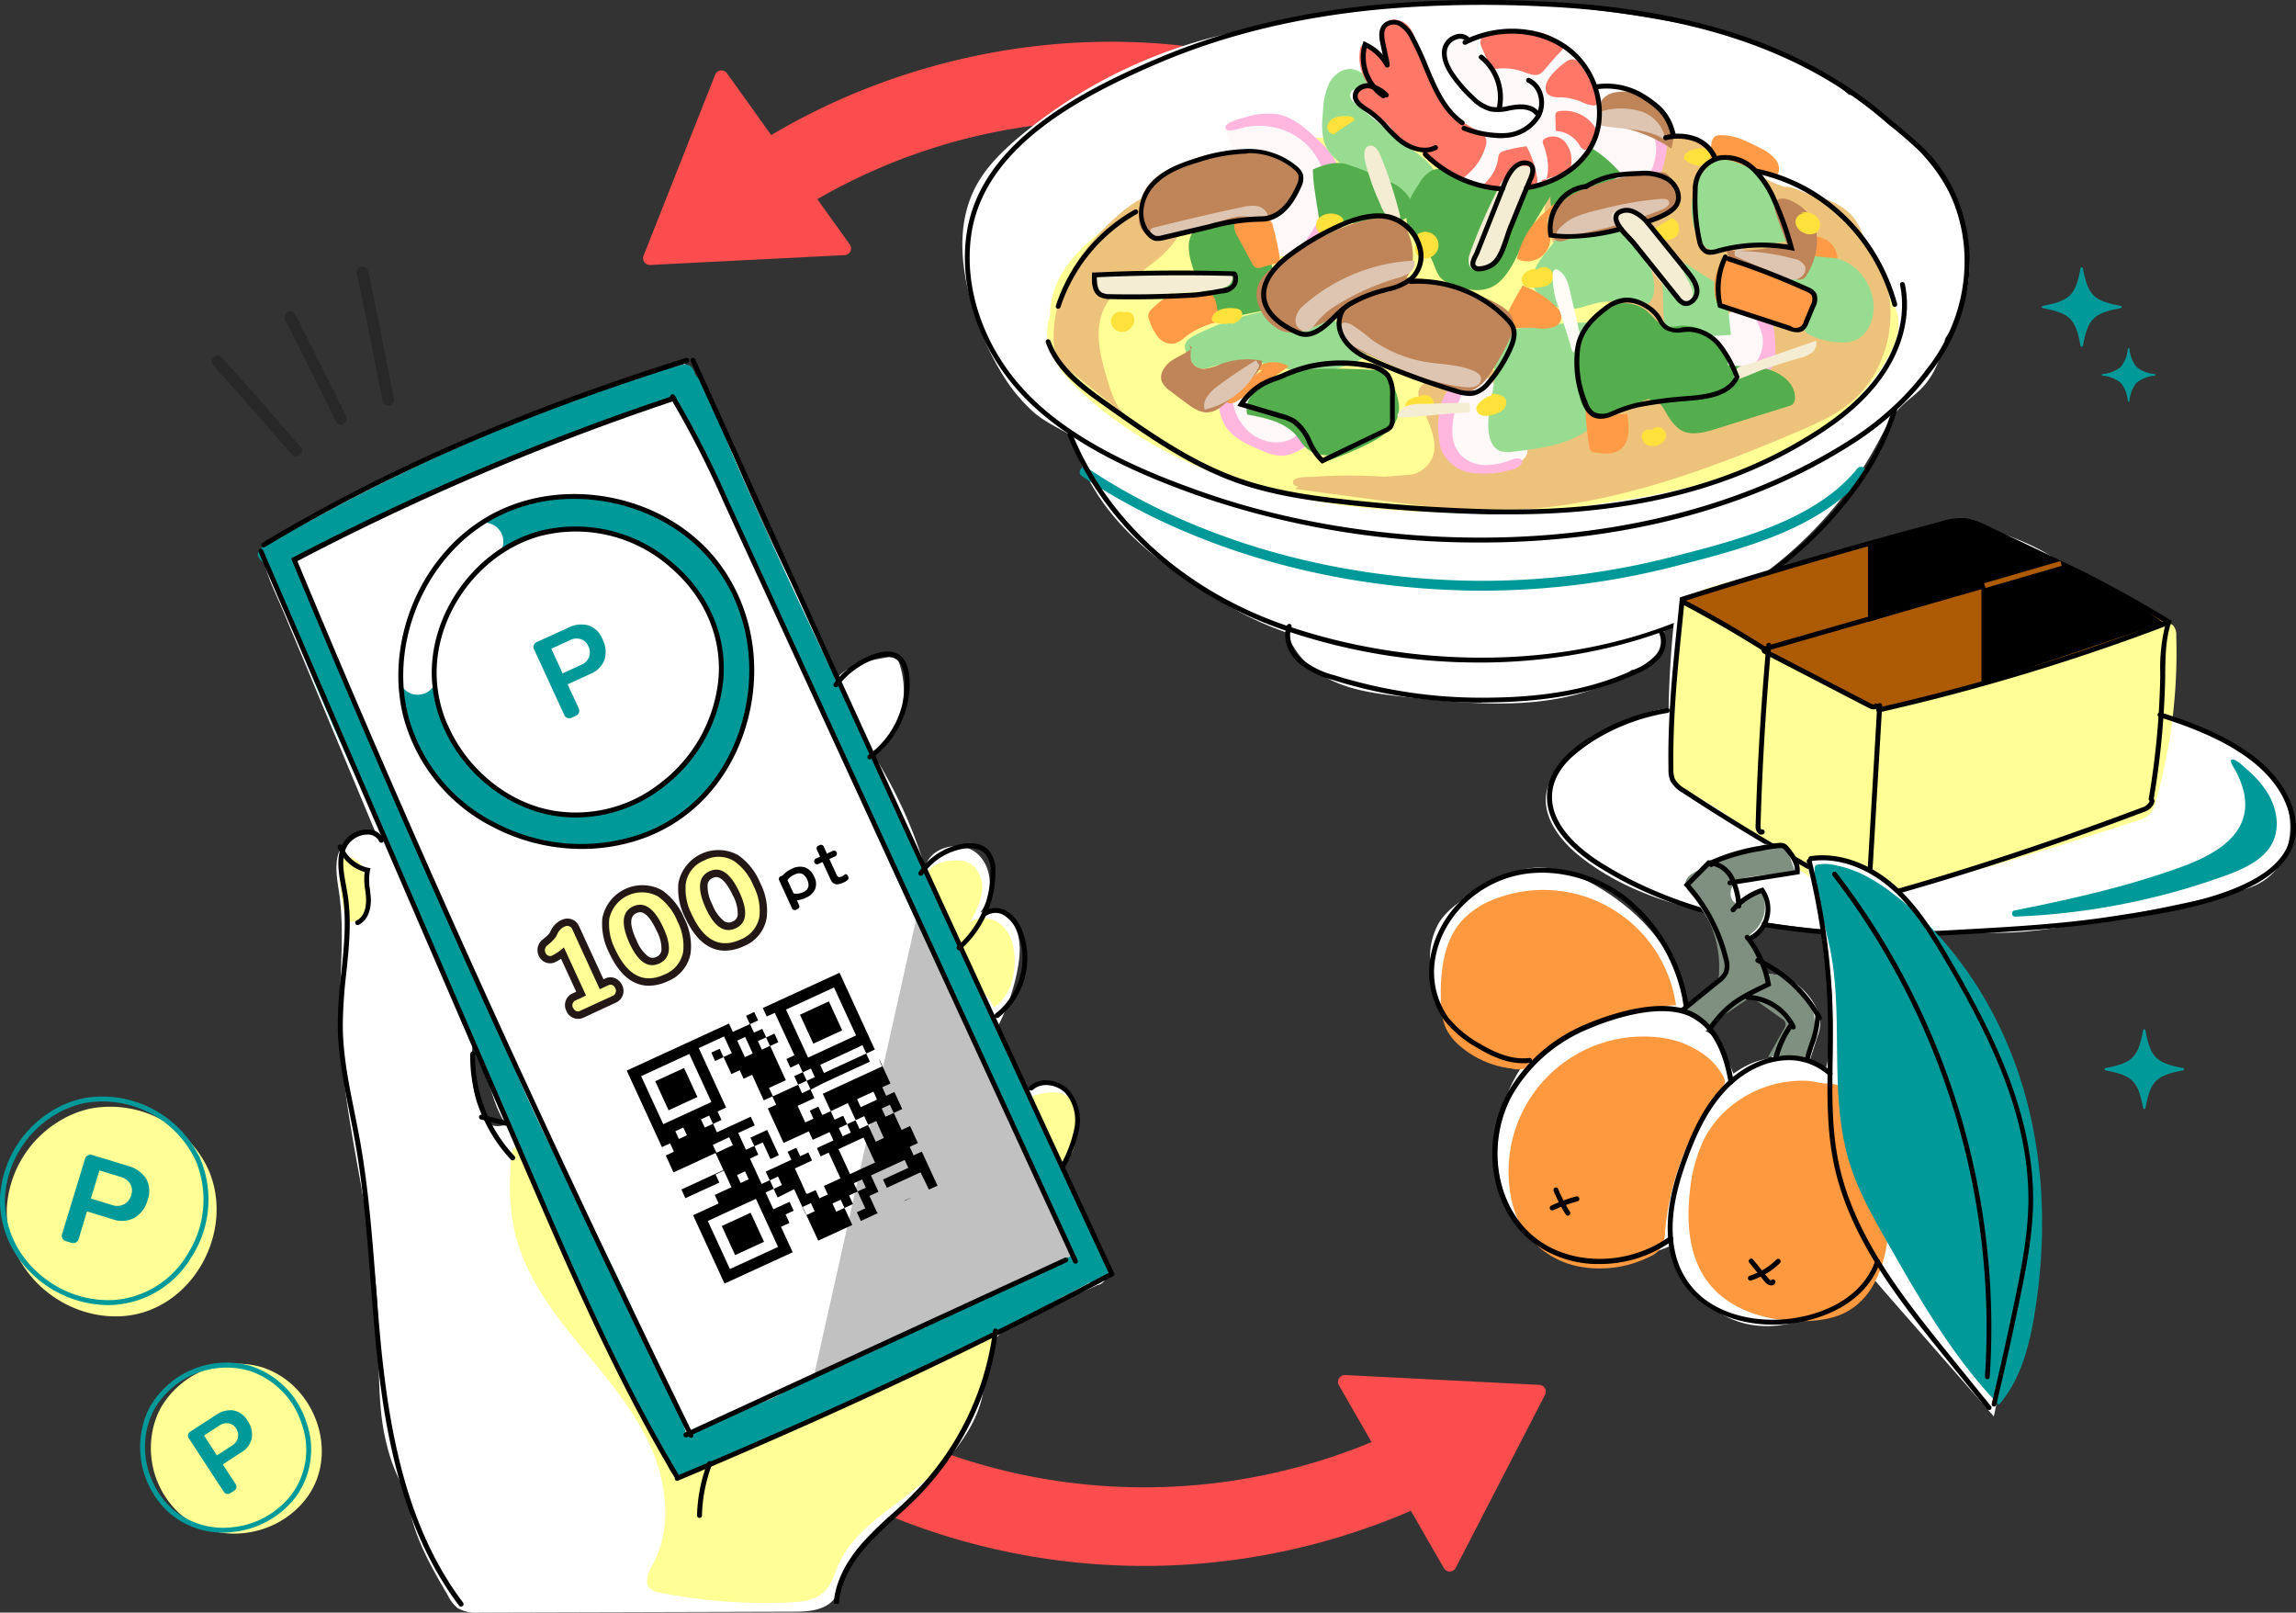
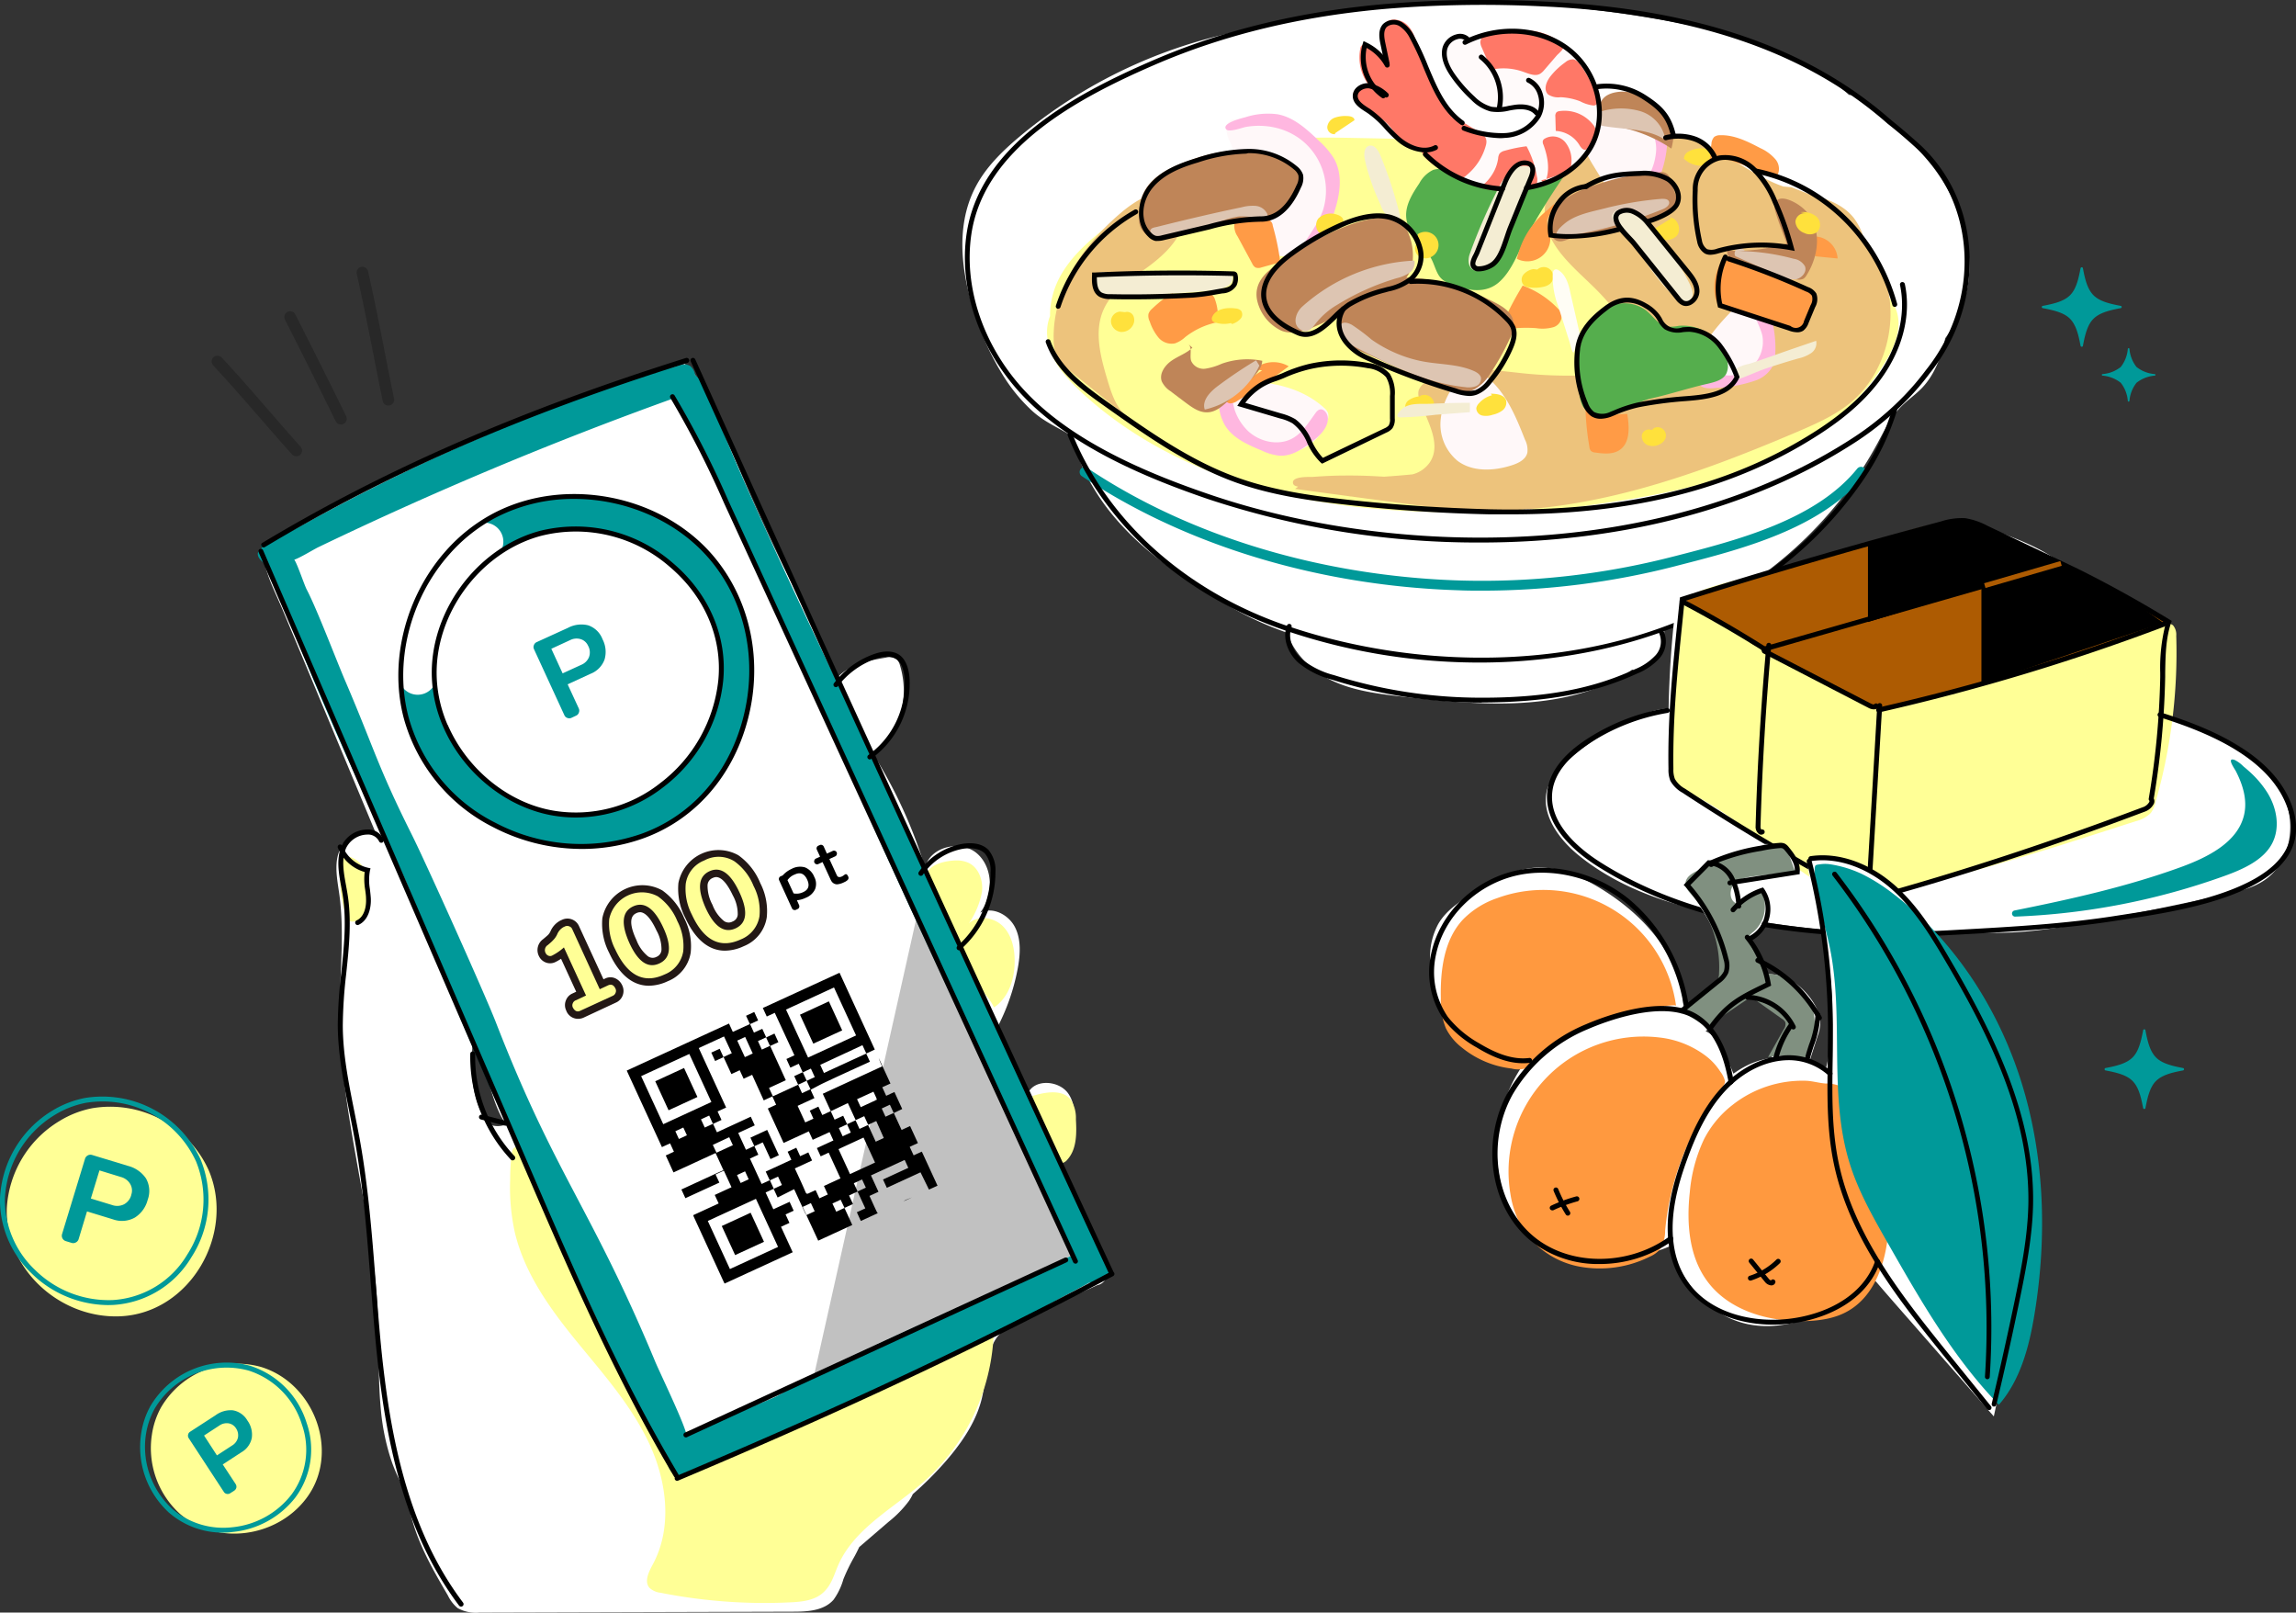
<svg xmlns="http://www.w3.org/2000/svg" viewBox="0 0 467.05 327.97">
  <rect x="0" y="0" width="467.05" height="327.97" fill="#333333" stroke="none" />
  <defs>
    <style>.cls-1{fill:#fb4d4d}.cls-2{fill:#fff}.cls-3{fill:#ffff96}.cls-4{fill:#099}.cls-6{fill:#231815}.cls-7{fill:#282828}.cls-8{fill:#edc37c}.cls-9{fill:#fff8f9}.cls-10{fill:#ffb7e0}.cls-12{fill:#98dc92}.cls-13{fill:#55ae4d}.cls-14{fill:#ff9b46}.cls-15{fill:#bf8558}.cls-16{fill:#ddc5b2}.cls-18{fill:#ff7867}.cls-19{fill:#ffe13c}.cls-21{fill:#f4edd3}.cls-22{fill:#ad5b02}.cls-23{fill:#ff993f}</style>
  </defs>
  <g id="レイヤー_2" data-name="レイヤー 2">
    <g id="ポイント3まとめ">
      <g id="ポイント_" data-name="ポイント３">
        <g id="やじるし">
-           <path class="cls-1" d="M172.86 49.71l-6.6-9.2a119.12 119.12 0 0176.62-14.76l2.4-15.82c-30.2-4.59-62.09 1.92-88.4 17.54l-9-12.57a1.38 1.38 0 00-2.41.3L130.91 52a1.38 1.38 0 001.36 1.89l39.54-2a1.38 1.38 0 001.05-2.18zM313.17 281.66l-39.54-2a1.39 1.39 0 00-1.27 2.08l6.64 11.55a120.72 120.72 0 01-121.83-17.39l-10 12.48A136.75 136.75 0 00287 307.27l6.71 11.65a1.37 1.37 0 002.42-.06l18.16-35.18a1.38 1.38 0 00-1.12-2.02z" />
-         </g>
+           </g>
        <g id="スマホ">
          <path id="白おさえ" class="cls-2" d="M224.6 257.29l-7.95-16a9.63 9.63 0 01-1.25-3.74c-.08-1.88.95-3.6 1.74-5.31 1.43-3.1 2.1-7 .19-9.8s-7.14-3.08-8.3.13c-1.91-4.52-4-9-6.32-13.3a42.78 42.78 0 004.34-12.42c.5-2.78.7-5.79-.6-8.31s-4.53-4.2-7.06-2.92c2.68-3.49 2.71-9.07-.6-12s-9.6-1.46-10.61 2.82a96.29 96.29 0 00-10.32-22.7 17.68 17.68 0 005.2-18.46 2.56 2.56 0 00-.83-1.35 2.77 2.77 0 00-2-.18c-3.46.56-7.33 1.41-9.65 3.82-2.3-5-4.89-9.78-7.37-14.65q-8.93-17.45-16.21-35.69c-1.92-4.79-3.88-9.79-7.72-13.24a436.47 436.47 0 00-85.59 36.43l1 2.07a4.22 4.22 0 00-.37 3.84c.82 2.64 2.14 5.21 3.2 7.76q3.39 8.11 6.77 16.22l12.33 29.56a6.28 6.28 0 00-3.73-.49c-2.38.53-3.94 3-4.32 5.36s.14 4.85.47 7.27c1.1 8.1 0 16.32.08 24.5.07 20.36 6.82 40.19 7.72 60.53.3 6.78 0 13.6.7 20.35a45.94 45.94 0 001.78 8.77 31.71 31.71 0 003.22 7.15q.19.31.39.66c0 .55.1 1.1.18 1.66 1 6.79 4.53 12.92 8 18.86a7.64 7.64 0 002 2.58 7.67 7.67 0 004.42.9l63.7-.18c2.85 0 6.3-.12 8.33-2.43a13.33 13.33 0 002-4.17 37.5 37.5 0 012.14-4.42c.39-.69.74-1.4 1.08-2.12l6-5.16a22.59 22.59 0 004.12-4.23 8.9 8.9 0 00.78-1.38 68.6 68.6 0 006.82-6.82c3.39-3.94 6.42-8.41 7.41-13.51 1-4.93.65-11.3 5.19-13.45a10.09 10.09 0 002.7-1.31 2.85 2.85 0 00.89-1.73 119.34 119.34 0 0014.5-5.67 2.48 2.48 0 001.37-4.1zM98.43 227.36c-3.08-5.39-2.59-11.7-2.08-18.05 2.33 6.48 3.44 14.85 6.42 19.11l.3.39-.79.09a4.15 4.15 0 01-2.77-.25 3.48 3.48 0 01-1.08-1.29zm74.65 20.77c.19-.07.39-.13.58-.21l.05.11z" />
          <path class="cls-3" d="M104.75 250.76c2 8.28 7.14 15.42 12.51 22s11.16 13.06 14.78 20.78 4.8 17.12.76 24.62c-.82 1.52-1.81 3.48-.68 4.78a3.92 3.92 0 002.25 1 108.83 108.83 0 0026.41 1.95c2.37-.11 4.93-.38 6.69-2s2.21-3.73 3.11-5.73c3.37-7.5 11.4-11.52 17.55-17a42.55 42.55 0 0014-29.77A410.28 410.28 0 01142 290.72c-2.38.56-5 1.07-7.15-.13a9 9 0 01-3-3.26c-10.56-16.69-11.51-38.94-25.16-53.2-1-1-2.3-1.33-2.56.24a40.27 40.27 0 00-.35 5.49 42.51 42.51 0 00.97 10.9zM194.46 175a5.81 5.81 0 012.57.49c2.09 1 3 3.62 2.72 5.93a16.81 16.81 0 01-2.66 6.37c1.88-1.76 5.15-1.22 6.95.62s2.38 4.58 2.36 7.16c0 3.55-1.24 7.36-4.2 9.32-.94-2-2.66-3.54-4-5.3-2.53-3.28-3.76-7.3-5.08-11.16a47.3 47.3 0 00-2.33-5.88c-.64-1.3-2.39-3.19-2.18-4.74.28-2.12 4.18-2.81 5.85-2.81zM210 222.91c2.69-.83 6.17-1.44 7.86.81a6.92 6.92 0 011 3.89c.16 2.88.2 6.1-1.74 8.24a1.83 1.83 0 01-1.45.74c-.64-.08-1.07-.69-1.39-1.25a33.71 33.71 0 01-4.08-11.55M70.7 187.27a3.45 3.45 0 003.91-1.38 6.31 6.31 0 00.65-3.6 12.2 12.2 0 00-1.12-5.45 5 5 0 00-4.5-2.81 23.49 23.49 0 00.77 12.22" />
          <path id="ポイント色" class="cls-4" d="M144.76 113.49c-10.47-12.42-29.89-16.2-44.25-8.62-.87.46-1.71.95-2.53 1.49a3.19 3.19 0 01.52-.06 3.86 3.86 0 013.35 5.83 27.24 27.24 0 018-3.65c18.45-5 38.59 10.61 36.73 29.9-1.59 16.52-17.26 29.79-33.92 27-9.75-1.62-18.19-8.76-22.08-17.79a27.74 27.74 0 01-2.17-8.41 3.86 3.86 0 01-6.89 0 32.94 32.94 0 001.14 7c5.58 20 28.56 30.64 47.83 23.82 22.51-7.89 29.44-38.5 14.27-56.51z" />
          <path fill="#c1c1c1" d="M186.33 187.11l-20.73 92.56 52.59-24.41-31.86-68.15z" />
          <g id="上乗せ">
            <path class="cls-6" d="M117.51 207.21a2.55 2.55 0 01-2.34-1.71 2.52 2.52 0 01-.07-2 2.48 2.48 0 011.32-1.43l.79-.37-3.08-6.7a9.94 9.94 0 01-1.23.7 2.41 2.41 0 01-2 0 2.54 2.54 0 01-1.28-1.26 2.72 2.72 0 01.85-3.42c.45-.37.79-.67 1-.86a2.68 2.68 0 00.51-.75 4.43 4.43 0 012-2.18l.37-.17a2.57 2.57 0 013.41 1.25l5 10.86.35-.16a2.42 2.42 0 012.13 0 2.89 2.89 0 011.37 1.48 2.58 2.58 0 01-1.28 3.4l-6.68 3.11a2.72 2.72 0 01-1.14.21zm-2.27-16.94l5.67 12.33h.08L115.2 190a2.31 2.31 0 00-.53.76zm-.22-.68zM132 200.48c-2.75 0-5.73-1.58-8.11-6.74a12.81 12.81 0 01-1.36-7 8.3 8.3 0 0112.19-5.65 12.89 12.89 0 014.46 5.65 12.41 12.41 0 011.32 7 7.53 7.53 0 01-4.68 5.83 9.22 9.22 0 01-3.82.91zm-6.53-11.95a12 12 0 001.15 3.95c1.1 2.4 2.24 3.74 3.37 4.41a10.88 10.88 0 01-3.28-4.45 14.74 14.74 0 01-1.28-3.91zm4.73-3a1.68 1.68 0 00-.73.18c-.52.24-2.11 1 0 5.49a7.76 7.76 0 002.32 3.28 1.64 1.64 0 001.77.12 1.62 1.62 0 001-1.42 7.81 7.81 0 00-1-3.9c-1.46-3.16-2.65-3.76-3.4-3.76zm6.12 2.5a12.09 12.09 0 011.28 4.61 10.41 10.41 0 00-1.15-4.67 10.68 10.68 0 00-3-4.12 12.79 12.79 0 012.83 4.18zM147.47 193.35c-2.75 0-5.73-1.58-8.11-6.75a12.79 12.79 0 01-1.36-7 8.3 8.3 0 0112.19-5.66 12.86 12.86 0 014.46 5.66 12.38 12.38 0 011.32 7 7.55 7.55 0 01-4.68 5.84 9.22 9.22 0 01-3.82.91zM141 181.47a11.77 11.77 0 001.14 3.88 9.56 9.56 0 003.37 4.41 10.85 10.85 0 01-3.28-4.46 14 14 0 01-1.23-3.83zm4.72-3.09a1.68 1.68 0 00-.73.18 1.64 1.64 0 00-1.06 1.46 8.12 8.12 0 001 4 7.68 7.68 0 002.32 3.28 1.62 1.62 0 001.77.12 1.6 1.6 0 001.05-1.41 7.77 7.77 0 00-1-3.9c-1.46-3.11-2.65-3.73-3.4-3.73zm6.12 2.5a12.18 12.18 0 011.28 4.61 10.46 10.46 0 00-1.15-4.67 10.64 10.64 0 00-3-4.11 12.73 12.73 0 012.83 4.17z" />
            <path class="cls-3" d="M125.22 201.11a1 1 0 010 .81 1.05 1.05 0 01-.55.6l-6.67 3.07c-.64.29-1.13 0-1.49-.72a1 1 0 010-.8 1.05 1.05 0 01.55-.6l2.15-1-4.5-9.78a11.05 11.05 0 01-2.43 1.67.89.89 0 01-.75 0 1.07 1.07 0 01-.54-.53 1.22 1.22 0 01.42-1.61c.52-.43.88-.75 1.1-1a4.05 4.05 0 00.83-1.19 3 3 0 011.26-1.46l.37-.17a1.06 1.06 0 01.82 0 1 1 0 01.6.54l5.61 12.25 1.7-.79c.67-.3 1.17-.06 1.52.71zM137.78 187.33a11 11 0 011.2 6.17 6.1 6.1 0 01-3.82 4.7q-6.27 2.9-10-5.09a11.32 11.32 0 01-1.23-6.2 6.8 6.8 0 019.9-4.6 11.39 11.39 0 013.95 5.02zm-2.86 1.32q-2.71-5.88-6.12-4.31t-.76 7.47q2.63 5.73 6.08 4.14t.8-7.3zM153.29 180.19a11 11 0 011.2 6.17 6.13 6.13 0 01-3.82 4.71q-6.28 2.88-9.95-5.09a11.34 11.34 0 01-1.23-6.2 6 6 0 013.78-4.78 6.08 6.08 0 016.12.17 11.39 11.39 0 013.9 5.02zm-2.86 1.32q-2.72-5.88-6.12-4.31t-.76 7.48q2.63 5.72 6.08 4.13t.8-7.3z" />
            <path d="M165.63 178.33a3 3 0 01.17 2.52 3.42 3.42 0 01-1.86 1.73 5.41 5.41 0 01-1.83.52l.45 1a.61.61 0 010 .46.54.54 0 01-.31.32l-.35.17a.59.59 0 01-.45 0 .53.53 0 01-.34-.3l-2.63-5.75a.56.56 0 010-.44.53.53 0 01.31-.33l.43-.19a5.38 5.38 0 011.8-1.32 3.61 3.61 0 012.73-.31 3.4 3.4 0 011.88 1.92zm-1.43.58c-.56-1.22-1.39-1.58-2.49-1.07a3.18 3.18 0 00-1.52 1.17l1.24 2.69a3.08 3.08 0 002-.28c1.05-.49 1.31-1.33.77-2.51zM172.53 178.25a.61.61 0 01-.12.74 2.28 2.28 0 01-.7.44 3.93 3.93 0 01-1.43.43 1.37 1.37 0 01-1.21-.76 4 4 0 01-.23-.47l-1.52-3.3-.88.41a.54.54 0 01-.45 0 .59.59 0 01-.33-.31.57.57 0 010-.46.55.55 0 01.29-.34l.87-.4-.66-1.43a.6.6 0 01.28-.79l.34-.15a.56.56 0 01.44 0 .58.58 0 01.34.31l.65 1.44 1.21-.56a.58.58 0 01.45 0 .56.56 0 01.33.31.57.57 0 010 .46.52.52 0 01-.29.34l-1.2.55 1.52 3.31c.18.39.53.47 1.06.22a2.11 2.11 0 00.34-.21 2.22 2.22 0 01.29-.2c.23-.12.43.03.61.42z" />
            <path class="cls-4" d="M122.56 130a5.56 5.56 0 01.42 4.13 4.92 4.92 0 01-2.86 2.91l-4.65 2.14 2.28 4.94a1.06 1.06 0 010 .82 1 1 0 01-.54.6l-1 .47a1 1 0 01-.81 0 1 1 0 01-.6-.56L108.61 132a1 1 0 010-.8 1.05 1.05 0 01.55-.6l6.38-2.91a5.82 5.82 0 014.08-.52 4.74 4.74 0 012.94 2.83zm-2.91 1.39a2.43 2.43 0 00-1.53-1.4 2.89 2.89 0 00-2.11.18l-3.86 1.78 2.3 5 3.77-1.73a2.87 2.87 0 001.6-1.59 2.81 2.81 0 00-.17-2.26z" />
            <path d="M181.94 222.09l1.59 3.46-1.73.82-.78-1.69-1.66.77.77 1.67 1.68-.77 1.59 3.46 1.73-.79 1.59 3.46-1.67.77.8 1.73 1.67-.76 3.19 6.93-1.74.79-1.72-3.51-6.85 3.15-.78-1.69 5.15-2.37-.74-1.61-6.86 3.15 1.53 3.33-1.83.84c.53 1.14 1 2.24 1.55 3.35a.58.58 0 00.16.15l-3.47 1.59-.81-1.77 1.72-.79-1.58-3.43 1.69-.78-.77-1.67-1.68.77.78 1.68-1.75.81.8 1.73-1.72.8L171 244l-1.67.77.78 1.67 1.67-.77 1.59 3.47-6.93 3.19q-1.2-2.61-2.41-5.2l1.69-.78-.77-1.66-1.67.77.77 1.68a3.05 3.05 0 01-.22-.32q-1.05-2.27-2.09-4.54l-.2-.42-3.36 1.69-.81-1.76 1.69-.78-.79-1.71-1.68.77-.83-1.79 5.22-2.4-.76-1.64 1.76-.81.79 1.72 1.66-.77.76 1.65-3.51 1.61.18.37c.68 1.48 1.37 2.95 2 4.44.16.37.32.41.66.24s.91-.42 1.39-.64l.77 1.67 1.71-.78-.79-1.73 3.37-1.55-2.4-5.23-1.63.75-.77-1.68 3.36-1.55-.78-1.7-3.43 1.57-.79-1.72-5.13 2.36-3.21-7 1.69-.78-.77-1.69-1.75.81-2.36-5.2-1.73.8-.8-1.73-1.69.78-1.6-3.47 1.68-.77-1.58-3.41-5.14 2.36 5.57 12.1-1.74.79.8 1.73-1.74.8-.77-1.69-1.67.77.77 1.67 1.68-.77.8 1.73 6.88-3.17.81 1.76-3.36 1.55 1.57 3.42 1.69-.78-.78-1.69 3.41-1.57 2.37 5.14-1.7.79-1.57-3.4-1.7.78.8 1.73-1.71.78 2.38 5.17 1.67-.77.8 1.74-1.66.76 1.57 3.42 3.31-1.52.83 1.81-1.65.76.79 1.72-1.72.79 2.38 5.18-13.86 6.37s0-.08-.07-.13l-6.17-13.41a3.3 3.3 0 01-.13-.38l5.17-2.38-.8-1.73 3.41-1.57-1.55-3.37-1.69.77.77 1.66-6.91 3.17-.81-1.77 6.9-3.18 1.65-.75-1.6-3.48-8.56 3.94-1.57-3.45 1.66-.76-.78-1.7-1.66.76-7.16-15.56 20.8-9.57.78 1.7 3.47-1.59-.78-1.69 1.67-.77.79 1.72-1.64.75.79 1.73 1.69-.78.79 1.73-1.67.77.79 1.73 1.68-.77 3.2 7-3.42 1.57.79 1.7 5.14-2.36.79 1.72 1.72-.8-.79-1.71 1.66-.76-.79-1.73-1.66.77-.81-1.75-1.71.79-.8-1.76 1.63-.75-4-8.64-1.63.75-.8-1.74.41-.18 14.85-6.82.35-.15 7.17 15.6-1.73.81-.78-1.69-8.59 4 .76 1.66 1-.47 7.59-3.48.76 1.65-.45.21c-3 1.36-6 2.73-8.93 4.11-.87.41-1.72.89-2.58 1.33a1.18 1.18 0 00-.08.12l.75 1.64-3.42 1.57 1.55 3.37 1.67-.76-.75-1.64 1.76-.81.79 1.71 1.71-.79c.26.56.52 1.12.79 1.73l1.75-.8.8 1.74-1.68.77.77 1.67 1.66-.76-.77-1.69 1.74-.8.8 1.75 1.74-.8 1.56 3.4 1.64-.75-1.53-3.45-1.65.76-.8-1.75-1.74.8-1.59-3.46L169 226l-1.63-3.55 12.07-5.56c-.16-.34-.31-.64-.44-1s-.17-.48-.25-.72l2.39 5.2-1.67.76.8 1.74zm-51.52-3.22l4.5 9.77 9.79-4.51-4.49-9.77zm18.06 39.23l9.79-4.5-4.5-9.78-9.79 4.5zm21.17-57.27l-9.76 4.5 4.49 9.76 9.76-4.5zm8.35 35.61l-2.34-5.08-5.09 2.35 2.34 5.08zm-32.25-2l3.33-1.53-.74-1.62-3.34 1.56zm7.37-20.18l-1.54-3.36-1.61.74 1.55 3.36zm25.3 9.38l-.74-1.61-3.34 1.53.75 1.62zm-26.86 14.59l-1.64.76.74 1.61 1.64-.75zM139 229.32l-1.62.75.72 1.58 1.63-.75z" />
            <path d="M183.78 244.33c.17-.1.33-.23.52-.32.4-.17.81-.32 1.21-.47zM156.64 212.74l-.8-1.74 1.7-.79.8 1.75zM163.3 218.06l.8 1.74-1.74.81-.8-1.75zM147.18 215l-1.71.79-.78-1.71 1.7-.78.79 1.71zM133.29 219.91l5.86-2.7 2.72 5.9-5.87 2.7zM149.54 255.26l-2.72-5.91 5.87-2.7 2.72 5.91zM171.32 209.56l-5.88 2.7-2.71-5.89 5.88-2.71z" />
          </g>
          <path class="cls-4" d="M224.59 255.57c-3.66-7.71-6.78-14.56-10.43-22.28-3-6.42-6.27-13.56-9.25-20-3.4-7.34-6.92-15.72-10.25-23.09-12.46-27.57-26.12-54.2-38.58-81.8-3.78-8.36-7.56-16.73-10.78-25.31a19.88 19.88 0 00-3-5.92 8.41 8.41 0 00-.9-.89 3 3 0 00-1-1.85 2.29 2.29 0 00-1.84-.2l.77-.88c-.35.29-.67.61-1 .92l-.49.14-1.1.34a2.33 2.33 0 00-.37 0 3.78 3.78 0 00-.9.34h-.07q-9.58 3-19 6.4T97.77 89q-9.24 3.94-18.29 8.4t-17.82 9.3c-2.35 1.31-4.93 2.55-7.23 4a5.47 5.47 0 00-1.37.1c.08.21.16.44.23.65a1.88 1.88 0 01-.18.12c-1.55 1.15-.14 2.6 1.49 3.55 6 16.38 16.31 40.4 23.14 54.08 5.62 11.24 5 10.4 9.56 22.11 12.77 32.79 27.41 62.58 42.28 94.47 1.43 3.07 5.08 9.28 6.45 12.62l.05.12c.54 1.17 2.1 2.53 3.35 1.39a1.54 1.54 0 00.38-.54c.43-.19.83-.38 1.16-.51 1.71-.66 3.41-1.32 5.12-2q10.14-4 20.12-8.39t19.9-9.15q9.81-4.74 19.46-9.83c3.22-1.7 6.41-3.42 9.6-5.18.5-.27 3.79-2 6.35-3.4a7 7 0 00.77-.15 16.67 16.67 0 003.08-1.28c1.25-1.04-.08-2.42-.78-3.91zm-66.32 28.26c-1.58.88-17.19 6.91-18.63 8-.32-2.14-5.52-12.87-6.35-14.88-13-31.23-20.33-37.9-32.41-69-2.3-5.9-14.3-32.6-17.14-38.25-7-14-7.58-17.38-13.54-31.28-1.79-4.18-5.8-14.71-7.8-18.5-.5-.93-1.91-5.25-2.54-6.09 1.07-.32 3.94-2.08 4.93-2.56A759.9 759.9 0 01137.06 81c2.1 3.71 7.11 13.39 8.58 16.57 7.43 16.14 14.41 30.45 21.13 45.93 16.14 37.16 27.89 61.39 45.69 99.32.43.92 5 11.71 5.73 12.45-19.54 9.38-39.97 17.35-59.92 28.56z" />
          <g id="線画">
            <path d="M53.61 111.34a.52.52 0 01-.43-.24.51.51 0 01.18-.69c25.15-15.09 52.53-27 86.17-37.6a.5.5 0 01.3 1C106.27 84.3 79 96.22 53.87 111.27a.48.48 0 01-.26.07zM137.56 300.58a.51.51 0 01-.43-.24c-12-20.24-20.86-40.66-30.19-62.27L52.61 112.31a.5.5 0 01.26-.66.49.49 0 01.65.27l54.34 125.76c9.31 21.58 18.11 42 30.12 62.14a.49.49 0 01-.17.69.47.47 0 01-.25.07z" />
            <path d="M137.74 301.17a.5.5 0 01-.46-.3.52.52 0 01.27-.66c33.72-14.2 61-27 88.41-41.57a.5.5 0 01.47.89c-27.45 14.56-54.74 27.39-88.49 41.6a.48.48 0 01-.2.04z" />
            <path d="M226 259.24a.49.49 0 01-.45-.29c-26.5-57-53.05-114.85-78.94-172l-6.11-13.46a.5.5 0 01.25-.66.52.52 0 01.67.25l6.07 13.42c25.89 57.18 52.44 115.06 78.93 172a.49.49 0 01-.24.66.54.54 0 01-.18.08zM93.78 326.75a.51.51 0 01-.4-.2c-8.45-11.22-13.57-25.77-16.1-45.79-.84-6.64-1.37-13.42-1.88-20-.73-9.41-1.48-19.13-3.17-28.56-.34-1.93-.73-3.85-1.11-5.78-1.17-5.85-2.38-11.91-2.41-18a97 97 0 01.71-10.54c.55-5.24 1.12-10.67.28-15.91-.09-.55-.2-1.11-.3-1.67-.51-2.76-1-5.61.06-8.23a5.86 5.86 0 015.13-3.36 3.43 3.43 0 013.41 1.95.5.5 0 11-.9.43 2.49 2.49 0 00-2.46-1.35 4.9 4.9 0 00-4.24 2.75c-1 2.35-.48 5 0 7.65q.16.86.3 1.71c.87 5.37.29 10.86-.27 16.17a97.84 97.84 0 00-.7 10.42c0 6 1.23 12 2.39 17.81.38 1.93.77 3.86 1.12 5.79 1.69 9.48 2.45 19.23 3.18 28.66.51 6.55 1 13.32 1.87 19.94 2.51 19.84 7.56 34.24 15.91 45.31a.5.5 0 01-.1.7.47.47 0 01-.32.1z" />
            <path d="M72.75 188.14a.48.48 0 01-.45-.29.49.49 0 01.25-.66c1.54-.7 2-2.77 1.91-4.46 0-.58-.1-1.16-.17-1.74a13 13 0 01-.11-3.64 8.35 8.35 0 01-5.45-4.92.49.49 0 01.28-.64.5.5 0 01.65.28 7.42 7.42 0 005.21 4.42l.5.11-.12.49a10.92 10.92 0 000 3.78c.07.6.14 1.2.18 1.81.1 2-.5 4.51-2.5 5.42a.52.52 0 01-.18.04zM104.27 236a.48.48 0 01-.36-.16 30.53 30.53 0 01-8.25-21.5.5.5 0 011 0 29.52 29.52 0 008 20.79.49.49 0 010 .7.52.52 0 01-.39.17z" />
            <path d="M102.77 228.92h-.12l-4.84-1.24a.51.51 0 01-.36-.61.51.51 0 01.61-.36l4.84 1.24a.5.5 0 01-.13 1zM176.94 154.46a.54.54 0 01-.41-.21.51.51 0 01.12-.7A17.84 17.84 0 00184 138c-.14-2-.76-3.4-1.81-4s-2.37-.58-4.13 0a16.7 16.7 0 00-7.61 5.56.52.52 0 01-.71.1.5.5 0 01-.09-.7 17.75 17.75 0 018.07-5.91c2.06-.73 3.74-.72 5 0s2.12 2.45 2.29 4.83a18.87 18.87 0 01-7.77 16.43.46.46 0 01-.3.15zM195.1 193.27a.48.48 0 01-.38-.17.49.49 0 01.05-.7 20 20 0 006.72-15 5.27 5.27 0 00-1.12-3.78c-1.23-1.28-3.31-1.15-4.44-1a12.58 12.58 0 00-8.2 5.29.49.49 0 01-.69.13.5.5 0 01-.14-.69 13.63 13.63 0 018.86-5.72c1.33-.22 3.78-.36 5.33 1.25a6.43 6.43 0 011.4 4.48 21 21 0 01-7.06 15.74.52.52 0 01-.33.17z" />
-             <path d="M202.81 207.05a.5.5 0 01-.3-.9 14.43 14.43 0 004.57-16.38 7 7 0 00-2.62-3.5 3.45 3.45 0 00-3.88 0 .52.52 0 01-.71-.08.5.5 0 01.08-.7 4.43 4.43 0 015.05-.06 8.08 8.08 0 013 4 15.46 15.46 0 01-4.9 17.55.54.54 0 01-.29.07zM216.23 237.61a.46.46 0 01-.22-.06.49.49 0 01-.22-.66 26.22 26.22 0 002.76-7.41 8.54 8.54 0 00-1.82-7.15c-1.59-1.66-4.7-2.36-6.61-.69a.49.49 0 01-.7 0 .5.5 0 010-.71c2.38-2.06 6-1.27 8 .76a9.49 9.49 0 012.09 8 27 27 0 01-2.86 7.7.5.5 0 01-.42.22zM170.64 326.23l-1-.09c0-.29.05-.58.08-.87v-.33c.56-3.77 2.53-7.58 5.88-11.34a74.48 74.48 0 016-5.82c1.34-1.22 2.72-2.48 4-3.77a57.56 57.56 0 0016.4-33.37.5.5 0 111 .13 58.56 58.56 0 01-16.65 34c-1.32 1.31-2.71 2.58-4.06 3.8a76.28 76.28 0 00-5.91 5.75c-3.3 3.71-5.2 7.44-5.67 11.11zM142.28 308.72a.5.5 0 01-.49-.51 32.56 32.56 0 012.12-10.73.5.5 0 01.64-.29.5.5 0 01.29.65 31.32 31.32 0 00-2.05 10.39.5.5 0 01-.51.49zM140.57 292.44a.48.48 0 01-.45-.28C109.56 229.61 83.16 171.34 59.4 114l-.17-.42.4-.22a522.25 522.25 0 0177.27-32.84.5.5 0 11.31 1 520.15 520.15 0 00-76.71 32.6c23.71 57.11 50.05 115.22 80.5 177.6a.51.51 0 01-.23.67.63.63 0 01-.2.05z" />
            <path d="M139.64 292.33a.5.5 0 01-.21-1l77.16-35.53a.49.49 0 01.66.24.5.5 0 01-.24.67l-77.16 35.53a.54.54 0 01-.21.09zM218.77 257a.52.52 0 01-.46-.29l-71.05-154.45a194.48 194.48 0 00-10.89-21.32.49.49 0 01.16-.68.49.49 0 01.69.16 195.33 195.33 0 0110.94 21.41l71.06 154.48a.49.49 0 01-.24.66.41.41 0 01-.21.03zM118.32 172.66a39.15 39.15 0 01-18-4.43 35.26 35.26 0 01-18.09-21.82c-3.2-11.51.13-25 8.48-34.39a34.37 34.37 0 019.61-7.59c14.56-7.68 34.27-3.85 44.87 8.74 7.55 9 10.11 21.49 6.84 33.51-3.11 11.48-10.89 20.18-21.32 23.88a37 37 0 01-12.39 2.1zm-1.54-71.19a34.31 34.31 0 00-16 3.84 33.25 33.25 0 00-9.33 7.38c-8.13 9.13-11.37 22.26-8.26 33.45a34.17 34.17 0 0017.59 21.2 37.37 37.37 0 0029.58 2.28c10.13-3.59 17.67-12 20.7-23.2 3.18-11.71.69-23.9-6.65-32.61-6.73-7.97-17.22-12.34-27.63-12.34zm-25.72 10.88z" />
            <path d="M117.17 166.27a28.06 28.06 0 01-4.56-.38c-9.59-1.6-18.41-8.7-22.46-18.09a27.87 27.87 0 01-2.29-9.71c-.66-13.38 9-26.6 21.89-30.1a30.06 30.06 0 0127.08 6.48c7.4 6.25 11.15 15 10.28 24a31.22 31.22 0 01-12.17 21.62 29.1 29.1 0 01-17.77 6.18zm-26.1-18.86c3.92 9.08 12.44 16 21.7 17.49a27.65 27.65 0 0021.56-5.65 30.23 30.23 0 0011.79-20.92c.83-8.64-2.79-17.06-9.93-23.09A29 29 0 00110 109c-12.5 3.38-21.79 16.15-21.15 29.08a26.92 26.92 0 002.21 9.37z" />
          </g>
          <path class="cls-7" d="M69.35 86.34a1.19 1.19 0 01-1.06-.66c-3.43-7-6.7-13.53-10.29-20.61A1.18 1.18 0 1160.1 64c3.59 7.09 6.9 13.65 10.31 20.64a1.18 1.18 0 01-1.06 1.7zM79 82.49a1.18 1.18 0 01-1.15-.94c-.65-3.15-1.26-6.25-1.86-9.33-1.12-5.67-2.17-11-3.42-16.52a1.17 1.17 0 01.89-1.41 1.18 1.18 0 011.41.89c1.26 5.53 2.31 10.9 3.43 16.59.6 3.07 1.21 6.17 1.86 9.3a1.18 1.18 0 01-.92 1.39 1 1 0 01-.24.03zM60.27 92.8a1.17 1.17 0 01-.88-.4c-2.09-2.32-4.25-4.8-6.34-7.21-3.19-3.66-6.49-7.45-9.72-10.91a1.18 1.18 0 011.72-1.61c3.27 3.49 6.58 7.3 9.78 11 2.08 2.39 4.24 4.87 6.31 7.18a1.16 1.16 0 01-.09 1.66 1.12 1.12 0 01-.78.29z" />
        </g>
        <g id="ちゃんぽん">
          <path class="cls-2" d="M393.06 33.76a57.93 57.93 0 00-8-8.29q-1.95-1.68-4-3.24c-1.23-.95-2.61-2.33-4.11-2.81a2.32 2.32 0 00-.82-.11 42.41 42.41 0 00-3.32-2.69c-10.27-7.42-23-10.54-35.48-12.7l-2.6-.43c-7-1.14-14-2-21-2.55a199.19 199.19 0 00-21.16-.53 162.43 162.43 0 00-20.88 2c-3.48.56-6.95 1.25-10.38 2.06a27.91 27.91 0 00-3.24.87 100.64 100.64 0 00-50.88 22.62c-3.36 2.85-6.58 6-8.65 9.89-4.69 8.76-2.75 19.59.77 28.89a54.89 54.89 0 004.69 9.55 34.42 34.42 0 006 7.31c2.39 2.17 5.1 3.3 7.82 4.93l.26.17a36 36 0 003.1 8.3 45.44 45.44 0 006.55 9.37c5.73 6.37 12.91 11.26 20.26 15.66a66.35 66.35 0 0013.82 6.65 14.88 14.88 0 002.55 4.61 18.35 18.35 0 006.06 4.87c4.8 2.42 10.27 3 15.61 3.61 14.52 1.57 30 3 43-3.72a20.26 20.26 0 003-1.87 1.81 1.81 0 001.39.28 6.63 6.63 0 003.94-3.35 11.19 11.19 0 001.19-5.56 40.69 40.69 0 005.69-2.28 81.94 81.94 0 0026.94-19.85A79.62 79.62 0 00381 91.8c.32-.56.63-1.12.94-1.69 1.35-2.51 2.6-5.14 4.58-7.21 1.38-1.44 3.07-2.57 4.45-4 2.61-2.73 3.93-6.41 4.73-10.11a28.26 28.26 0 004.1-8.49c2.45-9.13-.96-19.05-6.74-26.54z" />
          <g id="いろ">
            <path id="スープ土台" class="cls-3" d="M385.92 63.65c-1.14-4.14-5.41-6.44-8.49-9.44-3.27-3.18-5.36-7.43-8.68-10.56-4.55-4.27-11-6-17.25-6.09-4.14-.06-8.46.51-12.29-1.06-1.85-.76-3.48-2-5.26-2.88a31.78 31.78 0 00-10.13-2.69c-15.94-2.24-32.07-2.56-48.16-2.87-6.75-.13-13.57-.26-20.16 1.21-11.11 2.46-20.72 9.23-29.66 16.28-3.61 2.85-7.24 5.84-9.66 9.76a17.42 17.42 0 00-2.18 5.26 15.39 15.39 0 00-.4 3.71 8.88 8.88 0 00-.52 4.54 10.89 10.89 0 00.61 2.58c1.17 3.19 3.54 5.79 6 8.11 10.84 10.2 24.71 16.85 39.14 20.51s29.45 4.48 44.33 4.06a51.89 51.89 0 007.58-.62l.34.08a25 25 0 008.44-.23c12.13-1.7 24.37-3.44 35.81-7.81s22.17-11.66 28.38-22.22c1.73-2.92 3.11-6.37 2.21-9.63z" />
            <g id="スープ">
              <path class="cls-8" d="M220.47 51.27c-3.81 5.19-6.34 11.51-6.13 17.95a7.89 7.89 0 00.86 3.72 9.44 9.44 0 002.35 2.41l12.13 9.75c-2.5-1.75-3.53-4.89-4.4-7.81-1.42-4.73-2.81-10-.73-14.46 1.54-3.33 4.71-5.56 7.72-7.65 4.12-2.86 10.81-8.22 7.47-14-2.64-4.61-9-.21-11.6 2a49.14 49.14 0 00-7.67 8.09zM384.21 59.6A27 27 0 00379 48a12.72 12.72 0 00-1.89-3.66c-2.24-2.85-5.74-4-9.32-4.94l-3.37-1.31c-.56-.07-1.12-.11-1.67-.16-6.8-2.4-12.35-7.59-19.17-9.91a25.07 25.07 0 00-22.3 3.31c-4.22 3-7.58 7.9-7 13.05.63 5.94 5.93 10.06 10.18 14.26a53.21 53.21 0 019.2 12.25c.64 1.17 1.2 2.73.31 3.73a3.36 3.36 0 01-2.07.83 88.45 88.45 0 01-21.93.49c-6.78-.7-14.26-2-19.92 1.77a3.27 3.27 0 00-1.48 1.72 3.37 3.37 0 00.24 2c1.47 4.17 4.49 8.83 2.08 12.55a6.1 6.1 0 01-3.59 2.5c-1.91.19-3.82.34-5.73.47l-1.16-.06q-3.51-.21-7-.17c-2.16 0-4.31.12-6.46.28-.69 0-4.53-.15-3.87 1.44.12.3.53.45 1 .54a6.74 6.74 0 00-.63.46l10.81 1.46.4.07c.34 0 .69.08 1 .12l7.54 1c5.37.73 10.75 1.45 16.17 1.68 22.93 1 45.26-7 66.36-16 3.92-1.68 7.89-3.44 11.12-6.22 6.04-5.33 8.76-14.01 7.36-21.95z" />
            </g>
            <g id="紅白かまぼこ">
              <path class="cls-9" d="M264.25 25.49a17.27 17.27 0 015.11 5.7 17.25 17.25 0 012.5 7A13.19 13.19 0 01261.64 52a2.39 2.39 0 01-2-.24 2.64 2.64 0 01-.7-1.13l-6.21-15.47-2.69-6.7a4.55 4.55 0 01-.47-3 1.77 1.77 0 012-1.17 8.8 8.8 0 002.83-.6 13.21 13.21 0 016.46.26 12.45 12.45 0 013.39 1.54z" />
              <path class="cls-10" d="M264.68 28.43a13.18 13.18 0 014.46 14.26c-1.2 3.5-3.93 6.28-5.4 9.67 3.61-.33 5.76-4.1 7.05-7.48 1.57-4.09 2.72-8.89.54-12.69a16.91 16.91 0 00-3-3.52c-2.44-2.34-5.07-4.78-8.39-5.42a14.88 14.88 0 00-6.62.6c-.56.14-4.89 1.2-3.91 2.43.56.72 3.28-.33 4-.46a15.28 15.28 0 015.64.06 13.61 13.61 0 015.63 2.55z" />
              <path class="cls-9" d="M252 88.06a16.14 16.14 0 004 3.14 10 10 0 0014-5.56 2.53 2.53 0 00.16-1.62 2.76 2.76 0 00-.83-1.09c-4.42-4-10.67-5.45-16.63-5.27a5.2 5.2 0 00-2.84.68c-1.42 1-1.4 3.25-1 4.73a11.52 11.52 0 003.14 4.99z" />
              <path class="cls-10" d="M253.8 87.59c2.4 2.3 6.29 3.17 9.18 1.53 2-1.15 3.25-3.24 4.62-5.11a2.07 2.07 0 01.71-.67c.95-.42 1.85.83 1.81 1.87-.09 2-1.75 3.48-3.32 4.68-1.89 1.45-4 2.89-6.42 2.8a10.86 10.86 0 01-3.72-1.06c-2.89-1.19-6-2.56-7.55-5.25a10.36 10.36 0 01-1.23-4.28c-.09-.94-.35-3.17.79-3.67 1.41-.62 2.25 4.3 2.54 5.1a10.81 10.81 0 002.59 4.06z" />
              <path class="cls-9" d="M293.09 85.08a9.63 9.63 0 003.38 8.63c3.07 2.32 7.4 2.1 11.06.92 1.35-.43 2.83-1.16 3.16-2.54a4.5 4.5 0 00-.47-2.65c-1.82-4.62-3.79-9.43-7.59-12.62-1.58-1.32-3.83-2.15-5.51-.47a11.26 11.26 0 00-1.23 1.83 18.33 18.33 0 00-1.76 3.07 13.12 13.12 0 00-1.04 3.83z" />
-               <path class="cls-10" d="M297.18 92.59a7.17 7.17 0 005.1 2 15.22 15.22 0 005.46-1.19c.71-.27 1.84-.31 1.89.44a.92.92 0 01-.2.59 3.89 3.89 0 01-2.43 1.22 19.14 19.14 0 01-7.74.51 7.93 7.93 0 01-6-4.48 10.25 10.25 0 01-.58-2.85 16.42 16.42 0 01.63-7.18 8.61 8.61 0 013-4c.9-.66 2.25-1.33 1.87.35a36.35 36.35 0 01-1.75 4.31 15.38 15.38 0 00-1 5.23 7.21 7.21 0 001.75 5.05z" />
              <path class="cls-9" d="M337.76 27.54a10.55 10.55 0 01.59 4.7c-.28 3.62-2 7.4-5.37 8.85a4.08 4.08 0 01-3.19.21 5.53 5.53 0 01-2.2-2.17 114.61 114.61 0 01-3.4-5.34 24.42 24.42 0 01-2.74-5.91 6.64 6.64 0 01-.33-3.12c.25-1 1.38-1.27 2.2-1.66a11.9 11.9 0 0110.15 0 8.72 8.72 0 014.29 4.44z" />
              <path class="cls-10" d="M335.14 25.48a7.36 7.36 0 011.74 5.28 12.3 12.3 0 01-1.72 5.38 7.72 7.72 0 01-2.67 3 9 9 0 00-1.41.84 1.15 1.15 0 00.33 2.12c1.81.65 3.57-1.07 4.56-2.73a23.07 23.07 0 003-8.52c.27-1.93.24-4.05-.93-5.61a7.61 7.61 0 00-4.19-2.45c-.72-.2-6.45-1.57-6.6-.73s1.3 1 1.71 1a11.6 11.6 0 013.26.55 7 7 0 012.92 1.87z" />
              <path class="cls-9" d="M360 73.16a8.91 8.91 0 01-5.81 4.84c-2.64.68-5.41.11-8.07-.47a2.48 2.48 0 01-.9-.32c-.74-.52-.67-1.62-.44-2.49 1.34-5.16 5.21-9.22 9-13a3.58 3.58 0 012.5-1.4c2.07.1 2.38 2.79 3.11 4.21a10.49 10.49 0 011.44 4.88 8.81 8.81 0 01-.83 3.75z" />
              <path class="cls-10" d="M358.49 68.23c-.56-2.44-2.48-4.72-1.86-7.14a2.5 2.5 0 012.42.86 6.13 6.13 0 011.18 2.4 22.7 22.7 0 01.89 7.73 6.82 6.82 0 01-.42 2.2 6.35 6.35 0 01-3.77 3.17 28.36 28.36 0 01-7.64 1.44c-1.2.12-2.63.28-3.6-.59-.49-.44-.63-.92-.09-1.37 1.35-1.12 3.77-.7 5.35-.61a6.87 6.87 0 007.54-8.09z" />
              <path d="M357.76 71.87a10.42 10.42 0 00.35-6c-.6-2-2.13-3.78-1.84-5.82 1.23-.24 2.16 1.08 2.63 2.24a27.13 27.13 0 011.72 6.05c.3 1.83.37 3.84-.68 5.37a10.53 10.53 0 01-3.13 2.55c-1.87 1.25-3.56 2.64-5.91 2.78a11.18 11.18 0 01-3.4-.38c-.25-.06-1.85-.29-1.9-.69-.07-.61 2.55-.68 2.91-.7 1.77-.1 3.6.28 5.31-.36 2.18-.79 3.29-2.91 3.94-5.04z" fill="none" />
            </g>
            <g id="きみどり">
-               <path class="cls-12" d="M246.28 74.65a4.82 4.82 0 01-1.94.31c-1.46-.19-2.3-1.72-2.91-3.06a3.11 3.11 0 01-.4-1.59c.1-1 1.09-1.64 2-2.1a54 54 0 0112.81-4.62c4-.89 8.2-1.3 12.08 0 3.19 1 5.9 3.14 8.55 5.2.94.73 2 1.76 1.66 2.9a2.87 2.87 0 01-1.62 1.55 22.45 22.45 0 01-11.75 2.34 32.59 32.59 0 01-5.23-1.24 26.42 26.42 0 00-6.2-.68 25.84 25.84 0 00-7.05.99zM232.28 45.75a7.65 7.65 0 011-6.3 15.93 15.93 0 018.5-6.44 47.45 47.45 0 0110.67-2c2.33-.26 4.91-.45 6.8 1a8.88 8.88 0 012.45 3.44 5.78 5.78 0 01.8 3.52c-.38 1.89-2.4 2.92-4.22 3.58a64 64 0 01-12.65 3.23c-2.82.42-5.87.66-8.23 2.43-2.02 1.44-4.4-.29-5.12-2.46zM270 30.31c-1.34-2.35-1.12-5.25-.86-7.94a14.15 14.15 0 011.32-5.59c.94-1.69 2.81-3 4.71-2.71 1.74.29 3 1.77 4.06 3.15-1.37 1-4.06.17-4.53 1.82-.26.92.57 1.76 1.32 2.36l9.84 8c2.8 2.26 7.25 4.49 6.3 8.7-1.37 6.09-8.92 2.6-12.24.48-1.91-1.22-3.72-2.6-5.51-4-1.57-1.25-3.34-2.48-4.41-4.27zM375.4 53.22c4.74 2.33 7.28 8.73 4.73 13.36a5.87 5.87 0 01-2.47 2.51 6.82 6.82 0 01-3.07.56 15.09 15.09 0 01-6.17-1.41 2.66 2.66 0 01-1.36-1.1c-.75-1.56 1.48-3 1.74-4.66.59-3.95-5.59-2.86-6.6-5.58-1.24-3.34 5-4.59 7.14-4.76a11.6 11.6 0 016.06 1.08zM363.31 49.15a33.63 33.63 0 00-6.52-14.61C355.57 33 354 31.4 352 31.34a5.88 5.88 0 00-4.15 2 13 13 0 00-3.74 9.29c0 2.48.87 6.63 3.32 7.95a5.31 5.31 0 003.13.31c1.94-.21 3.88-.54 5.81-.81zM302.76 85.9c-.1 2.28.33 5.1 2.48 5.86a5.87 5.87 0 002.54.1c5.22-.59 10.67-1.26 15-4.26a2.37 2.37 0 001-1.09 2.69 2.69 0 00-.52-2 16.15 16.15 0 01.72-16.14 2.46 2.46 0 00.53-1.23c0-1.22-1.63-1.59-2.85-1.54a124.1 124.1 0 00-15.14 1.57 2.2 2.2 0 00-1 .36c-1 .82-1.22 3.66-1.44 4.9a15.92 15.92 0 00-.05 3.38c.02 3.34-1.27 6.68-1.27 10.09zM331.31 45.46a1.89 1.89 0 011.15.32 1.81 1.81 0 01.52.91l2.59 7.31c.93 2.6 1.7 5.88-.3 7.78-3.49-.45-7.08-.9-10.52-.12-2.28.52-4.55 1.57-6.85 1.16a9.32 9.32 0 01-4.39-2.49 5.54 5.54 0 01-1.51-1.89c-1.47-3.37 2.83-7.24 4.52-9.77s3.72-3 6.89-3.22a66.83 66.83 0 017.9.01zM338.45 64.72a4.79 4.79 0 00.69 2.29c.9 1.25 2.68 1.4 4.22 1.41q4.38 0 8.75-.31l-.84-7.79a3.1 3.1 0 00-.39-1.44 3.14 3.14 0 00-1-.81l-6.74-4.3c-1.17-.75-2.78-1.64-4.1-.71a3.63 3.63 0 00-1.29 3.18 27.5 27.5 0 01.56 3.14 50 50 0 00.14 5.34z" />
-             </g>
+               </g>
            <g id="みどり">
              <path class="cls-13" d="M318.14 35.82q-12-.75-24.09-1.46a6.42 6.42 0 00-2.51.19 6.31 6.31 0 00-2.83 2.75c-1.42 2.11-2.9 4.46-2.65 7 .31 3.18 3.05 5.34 4.77 7.79.95 1.36 1.21 3.43 2.36 4.56s3.15 1.58 4.6 2c2.45.63 5 .54 7-1.14 2.73-2.29 4-6.21 5.66-9.25a139.8 139.8 0 017.69-12.44z" />
-               <path class="cls-13" d="M323.46 29.94a25.56 25.56 0 015.78 4.79 1 1 0 01.34.72 1 1 0 01-.56.64 48.13 48.13 0 01-13.51 5.85 11.39 11.39 0 017.23-12.38M246.25 63a3.58 3.58 0 001.45 1.62 3.7 3.7 0 002.28 0l7.84-1.62c1.24-.26 2.71-.74 3-2a3.42 3.42 0 00-.29-1.93l-3.31-9.16a7.36 7.36 0 00-1.78-3.18 6.59 6.59 0 00-3.9-1.35c-2.7-.24-7.51-.68-9.11 2.19-1.46 2.62.05 6.47.94 9a41.18 41.18 0 002.88 6.43zM339.57 85a8.37 8.37 0 002.15 2.36c2.08 1.35 4.83.65 7.2-.09l14.88-4.65a2.13 2.13 0 00.88-.43 1.74 1.74 0 00.45-1.31c0-3.38-3.63-5.62-7-6.12s-6.89 0-10-1.24a6.84 6.84 0 00-3-.85 5 5 0 00-2.44 1.17L337 78a3.71 3.71 0 00-1.75 2.16 1.45 1.45 0 00.6 1.33c.47.34.83 0 1.26.19.89.38 1.89 2.52 2.46 3.32zM268.71 94.14a60.86 60.86 0 009.88-4c2.57-1.31 5.28-3.12 5.87-5.95.42-2-.31-4-1-5.87a4.86 4.86 0 00-1.69-2.56 4.8 4.8 0 00-2.16-.5q-4.17-.27-8.36-.28c-4.92 0-10.11.29-14.22 3-2.12 1.4-4 3.87-3.31 6.33 3.71.68 7.73 1.54 10.12 4.45.57.69 1 1.48 1.65 2.12 2.12 2.17 5.77 2.12 8.45.71s4.63-3.87 6.49-6.27M268.3 44.49a1.36 1.36 0 00.52 1.1 1.27 1.27 0 00.72.09l14.46-.79a4.37 4.37 0 001.48-.24c1.63-.64 2-3 1.16-4.5a8.67 8.67 0 00-4.06-3.22 68.19 68.19 0 00-8.39-3.46c-2.38-.79-4.85 0-7.13 1 .04 3.26.82 6.72 1.24 10.02z" />
              <path class="cls-13" d="M321.89 82.48a6.41 6.41 0 01-.58-2.6c-.34-4.1-.65-8.39 1-12.16a10.18 10.18 0 015.21-5.43 7.36 7.36 0 017.31.83c1.46 1.17 2.55 3.05 4.4 3.32a8.4 8.4 0 002.23-.17 9.3 9.3 0 019.91 7.21 3.81 3.81 0 01-.22 2.54c-.67 1.26-2.25 1.66-3.65 2-3.9.86-7.67 2.14-11.56 3-3.32.77-6.25 3.1-9.66 3.34-1.68.11-3.54-.31-4.39-1.88z" />
            </g>
            <g id="にんじん">
              <path class="cls-14" d="M322.52 83.39a56.07 56.07 0 00.8 7.53 1.42 1.42 0 00.31.79 1.47 1.47 0 00.89.33c1.67.24 3.52.43 4.93-.51 2.2-1.48 2-4.73 1.56-7.35l-6.35.42c-.52 0-1.29-.39-.93-.76M347.51 33.46l.63-4.22a2.23 2.23 0 01.57-1.4 2 2 0 011.21-.34c2.87-.08 5.57 1.26 8.11 2.6a8.85 8.85 0 013.14 2.31 3 3 0 01.16 3.65L353.08 33c-1.87-.7-4.38-1.22-5.52.42M239.77 58.78a26.83 26.83 0 00-5.39 4 2.38 2.38 0 00-.76 1.07 2.43 2.43 0 00.26 1.53 10.13 10.13 0 001.78 3.28 3.5 3.5 0 003.34 1.18 6.06 6.06 0 002.13-1.31 15.78 15.78 0 016.52-3 9.74 9.74 0 00-.48-4.57 2.07 2.07 0 00-.79-1.14 2.2 2.2 0 00-1.11-.19 36.26 36.26 0 00-7.83.92M306 65.08a67.74 67.74 0 013.74-7 18.91 18.91 0 017.15 4.66 3.15 3.15 0 01.72 1 2.38 2.38 0 01-1.61 2.8 8.25 8.25 0 01-3.54.2 28.17 28.17 0 00-6.29.26c-.27-.08-.16-.59.11-.54M314.7 42.79a17.46 17.46 0 00-6.13 9.85 4.68 4.68 0 006.65-5.35 6.75 6.75 0 01-.52-2.38c.16-1.26 1.51-2.19 1.45-3.45M253.26 44.63h4a1.37 1.37 0 011.64 1.26 49.21 49.21 0 011.53 7.43l-3.82 1.07a1.72 1.72 0 01-1.24 0 1.76 1.76 0 01-.64-.78l-3-5.56a3.66 3.66 0 01-.63-2.43c.2-.84 1.36-1.43 1.94-.8M256.73 75.34a99.246 99.246 0 00-6.82 4.87 1.43 1.43 0 00-.63.83c-.08.52.47 1 1 1a2.7 2.7 0 001.47-.54 117.61 117.61 0 0010.4-7 6.15 6.15 0 00-7 .54M369.18 48.08a4.82 4.82 0 014.63 4.49l-4.57-.45a10.88 10.88 0 01.26-4.36M348.86 60.13a3.58 3.58 0 00.52 1.5 4.38 4.38 0 002.45 1.37l11.82 3.56a3.33 3.33 0 002.17.16 2.92 2.92 0 001.29-1.2 13.47 13.47 0 001.55-3 3.35 3.35 0 000-2.77 3.67 3.67 0 00-1.88-1.36q-5.11-2.22-10.35-4.12a14.45 14.45 0 00-4.83-1.3 2.3 2.3 0 00-2.14 1.67 10.07 10.07 0 00-.6 5.49z" />
            </g>
            <g id="かまぼこ">
              <path class="cls-15" d="M339.11 43.29c.87-.47 1.81-1.09 2-2.07a3.52 3.52 0 00-.29-1.68l-1.07-3.06a1.73 1.73 0 00-2.1-1.43A43.64 43.64 0 00325 37.5c-3.49 1.11-7.23 2.55-9.12 5.69-1 1.61-1.36 4 .2 5.37 1.07 1 2.27.34 3.44-.09a23.25 23.25 0 015.7-.86 37.92 37.92 0 006.67-1.35 37.21 37.21 0 007.22-2.97z" />
              <path class="cls-16" d="M338 40.44c.56 0 1.25 0 1.48.5.32.68-.51 1.3-1.2 1.59a87.55 87.55 0 01-19.6 5.47c-.66.1-2 .61-2.07-.39 0-.74 1.15-1.7 1.63-2.11 2.19-1.86 5.52-2.44 8.23-3.13A69.64 69.64 0 01338 40.44z" />
              <path class="cls-15" d="M274.25 70a9.09 9.09 0 002.34 1.35l15.06 6.74c2.64 1.18 5.73 2.36 8.32 1.08a9.05 9.05 0 003.25-3.31 49.72 49.72 0 003.84-6.86 6.17 6.17 0 00.76-3.77c-.39-1.82-2.19-2.93-3.85-3.77-8.69-4.38-19.12-6.95-28.12-3.22a5.68 5.68 0 00-2.85 2.14c-.47.88-.16 2-.28 3-.31 2.28-.3 4.97 1.53 6.62z" />
              <path class="cls-16" d="M289.83 73.58c3.34.57 6.85.5 9.95 1.86.65.29 1.34.71 1.48 1.41a1.65 1.65 0 01-1.08 1.71 4.38 4.38 0 01-2.16.17c-8-.81-15.45-4.59-22.63-8.3-1.32-.68-3.16-1.69-3-3.43s1.47-1.55 2.62-.93a39.8 39.8 0 014 3 26.84 26.84 0 004.79 2.69 26.24 26.24 0 006.03 1.82z" />
              <path class="cls-15" d="M286 56.57a6.73 6.73 0 001.4-4 11.73 11.73 0 00-1.64-6.59 3.78 3.78 0 00-1.43-1.51 4.05 4.05 0 00-2.07-.31c-7.95.34-15 4.8-21.72 9.12C257.82 55 255 57.3 255.71 61a9 9 0 005 6.28c2.06.78 4.28.14 6.24-.65 2.69-1.09 5.23-2.55 7.87-3.75 1.95-.89 3.91-1.74 5.8-2.75s4.08-1.98 5.38-3.56z" />
              <path class="cls-16" d="M264.89 62.37A36.69 36.69 0 01287.72 53a2.41 2.41 0 01-1 2.47 7.81 7.81 0 01-2.6 1.11A50.42 50.42 0 00272 62a15.6 15.6 0 00-4.22 3.62c-.67.82-1.48 2.11-2.7 1.66-2.42-.89-1.61-3.63-.19-4.91z" />
              <path class="cls-15" d="M340 30.22a29.24 29.24 0 00-8.7-3.94c-.77-.2-1.56-.38-2.36-.52a14.33 14.33 0 01-2.39-.32c-.95-.38-1.29-2.73-1.14-3.81.3-2.34 2.78-3 4.81-3a11.52 11.52 0 017.72 3.45 9.33 9.33 0 012.18 3.92 7.6 7.6 0 01.27 2.17 19.3 19.3 0 01-.39 2.05z" />
              <path class="cls-16" d="M325.61 22.68a14.19 14.19 0 018.09-.06 7.33 7.33 0 015.09 5.86c-3.93-2.64-9.14-2-13.74-3.08-.83-.2-1.84-1-1.28-1.69l1.09-.09" />
              <path class="cls-15" d="M242.55 70.72c-1.2 1.15-2.86 1.69-4.23 2.64s-2.55 2.64-2 4.2a4.87 4.87 0 001.78 2c1.07.82 2.15 1.63 3.23 2.44 1.26.93 2.64 1.9 4.21 1.86 1.77 0 3.23-1.33 4.52-2.55l4.23-4c1.15-1.09 2.38-2.34 2.48-3.93a15.37 15.37 0 00-8.28.61 12.55 12.55 0 01-3.34 1 2.75 2.75 0 01-2.84-1.58c-.37-1.13.29-2.6-.56-3.43" />
              <path class="cls-16" d="M255.51 73.28a92.07 92.07 0 00-7.82 5.26c-1.55 1.17-3.24 2.92-2.62 4.76a16.2 16.2 0 0011.11-8.94" />
              <path class="cls-15" d="M368.89 45.25c1.44 3.46.6 7.56-1.4 10.73a2.08 2.08 0 01-.64.71 2.2 2.2 0 01-1.3.15 37.08 37.08 0 01-12.33-3.45c-1-.48-2.14-1.38-1.79-2.43a35.18 35.18 0 0012-1.44c.1 0-2.65-6.7-2.5-7.66.42-2.75 3.86-1 5.21 0a8.28 8.28 0 012.75 3.39z" />
              <path class="cls-16" d="M353.74 51.06a44.48 44.48 0 0111.12 1.57 3.12 3.12 0 012.31 1.54c.44 1.16-.68 2.44-1.91 2.65a6.44 6.44 0 01-3.58-.83L353 52.1a1.09 1.09 0 011.89-1.1" />
              <path class="cls-15" d="M233.87 37.35c2-2.31 5-3.6 7.86-4.62a33.56 33.56 0 0110.53-2.2 16.82 16.82 0 0110.22 2.92c1.1.8 2.16 2 2 3.34a4.48 4.48 0 01-.86 1.93c-1.95 3-4.53 6.41-8.13 6.34-1 0-2-.33-3-.42-2.51-.23-4.92.86-7.27 1.74a44.25 44.25 0 01-6.56 1.89c-2.37.5-5.07.54-6.51-1.76a3.57 3.57 0 01-.42-2 17.05 17.05 0 01.22-3.35 8.67 8.67 0 011.92-3.81z" />
              <path class="cls-16" d="M252.56 42.16a8.57 8.57 0 012.84-.29 2.91 2.91 0 012.31 1.48 1 1 0 01-.16 1.22 1.21 1.21 0 01-.92 0 15.84 15.84 0 00-4.58-.56 15.64 15.64 0 00-4.16 1.22 49.36 49.36 0 01-6.72 2c-1.16.25-2.33.47-3.5.64a11.42 11.42 0 01-2.53.29c-.59-.06-1.42-.8-1.08-1.45.21-.41.91-.47 1.3-.57l1.81-.45q3.62-.9 7.25-1.74 4.07-.95 8.14-1.79z" />
            </g>
            <g id="えびまとめ">
              <path id="えび白" d="M312.3 24.55a1.74 1.74 0 00.39-1.61c-.27-.65-1.11-.8-1.81-.83a36.38 36.38 0 00-4.67 0 12 12 0 01-3.28-.05 7.89 7.89 0 01-2.82-1.38 16.21 16.21 0 01-6-8.47c-.49-1.62-.53-3.75.93-4.61 1.14-.67 2.57-.2 3.87 0 4.52.7 9.23-2.11 13.59-.7 1.62.53 3 1.61 4.6 2.26a15.82 15.82 0 012.4 1 7.45 7.45 0 012 2.09 25.17 25.17 0 013.53 7.3 13.89 13.89 0 01.66 4.65 12 12 0 01-2 5.74A18.41 18.41 0 01312 37.75a26.72 26.72 0 01-14.24-1.22c-1.68-.59-3.47-1.47-4.09-3.14s.43-3.9 2-5a9.5 9.5 0 013.89-1.47 5.63 5.63 0 012.63.63 10.44 10.44 0 007.09-.55 7.6 7.6 0 003.02-2.45z" fill="snow" />
              <g id="えび">
                <path class="cls-18" d="M302.28 29.48a11.78 11.78 0 01-4 6.19 2.67 2.67 0 01-1.39.7 3 3 0 01-1.77-.64l-2.39-1.49c-1.49-.93-3.08-2-3.64-3.65-1-2.83 1.42-5.4 3.86-6.41s4.43.54 6.4 1.74c1.52.9 3.46 1.48 2.93 3.56z" />
                <g id="えび-2" data-name="えび">
                  <path class="cls-18" d="M282.35 25.32c-1.86-1.94-4.87-2.55-6.49-4.68a2.28 2.28 0 01-.57-1.59c.17-1.46 2.25-1.75 3.61-1.19a9.28 9.28 0 01-2.2-7.94 1.06 1.06 0 01.3-.66 1 1 0 01.72-.18c1.87.08 3.24 1.73 4.35 3.23a20.87 20.87 0 01-1-4.05 4.29 4.29 0 01.59-3.46c1.16-1.32 3.45-.9 4.68.36s1.69 3.05 2.2 4.74a46.62 46.62 0 005.58 11.94c.86 1.31 1.9 2.84 1.84 4.48a3.5 3.5 0 01-2.6 3.1 17.54 17.54 0 01-4 1.08 4.8 4.8 0 01-3.2-.94c-1.71-1.1-2.45-2.81-3.81-4.24zM304.75 32.24a2.16 2.16 0 01.29-1 1.91 1.91 0 011-.57 28.61 28.61 0 014.49-.92 19.41 19.41 0 012.1 6.15 2.36 2.36 0 01-.31 2 2.51 2.51 0 01-1.67.59 33.25 33.25 0 01-7 .18 8.73 8.73 0 01-1.77-.3c-.65-.21-.63-.36-.16-.77a9.53 9.53 0 001.87-2.19 8.23 8.23 0 001.16-3.17zM314.13 37.4c1.3-2.43.78-5.42-.18-8a1.13 1.13 0 01-.1-.78.84.84 0 01.36-.41 3.29 3.29 0 014.18.7 5.89 5.89 0 011.25 4.35 2 2 0 01-.29 1.07 2.05 2.05 0 01-.88.62 24.69 24.69 0 01-4.94 1.71M316.47 26.63l-.08-2.92a1.14 1.14 0 01.21-.85 1.08 1.08 0 01.63-.26 7.37 7.37 0 016.77 2.68 2.46 2.46 0 01.62 1.31c.08 1.05-.76 2.26-1.28 3.11-.7 1.13-1.32.94-2-.1a6 6 0 00-4.87-2.97zM317.45 19.77a3.74 3.74 0 01-2.55-.57c-1-1-.33-2.66.54-3.74a14.86 14.86 0 013-2.81 2.3 2.3 0 011.72-.57 2.48 2.48 0 011.37 1.21 21.09 21.09 0 013.27 6.38c.2.8.44 1.72-.64 1.79a7.56 7.56 0 01-2.75-.87 12.89 12.89 0 00-3.96-.82zM314.12 14.25a3.35 3.35 0 01-.81.74c-1 .61-2.31 0-3.43-.38a11.86 11.86 0 00-5.54-.61 1.15 1.15 0 01-.93-.12 1.16 1.16 0 01-.26-.39c-.6-1.25-1.17-2.52-1.71-3.79a2.85 2.85 0 01-.31-1.13 2 2 0 011.17-1.64 5.94 5.94 0 012.05-.46 32.9 32.9 0 017.08-.21 11 11 0 016.4 2.74c.77.75-.76 1.81-1.19 2.32z" />
                </g>
              </g>
            </g>
            <g id="コーン">
              <path class="cls-19" d="M227.8 63.38a2 2 0 00-1.8 2.13 2.29 2.29 0 002 2 2.59 2.59 0 002.51-1.48 2.1 2.1 0 000-1.86 1.42 1.42 0 00-1.64-.68M336 87.48a1.45 1.45 0 00-2 .94 1.94 1.94 0 001.13 2.1 2.93 2.93 0 002.5-.17 2.36 2.36 0 001.07-1 1.69 1.69 0 00-2.2-2.31M366.27 43.16a4.28 4.28 0 013.23.9 2.22 2.22 0 01.22 3.07 2.53 2.53 0 01-2.68.26 2.67 2.67 0 01-1.82-2.3 1.89 1.89 0 012.3-1.68M339.62 44.21c1.64.1 2.52 2.44 1.49 3.72a2.9 2.9 0 01-4.3-.14 1.1 1.1 0 01-.31-.75c0-.44.44-.74.82-1l2.58-1.58M311.93 54.73a3.26 3.26 0 00-2.08 1.18 1.65 1.65 0 00.23 2.2 2.25 2.25 0 001 .34 7.71 7.71 0 002.87-.12 3.12 3.12 0 001.38-.63 1.94 1.94 0 10-2.61-2.88M269 47.63c-1.32-.26-1.67-2.24-.77-3.24a3.69 3.69 0 013.76-.73c.65.19 1.39.7 1.24 1.36-.11.49-.64.73-1.11.91l-2.66 1M271.58 27.28a1.42 1.42 0 01-1.58-1.52 2.29 2.29 0 011.53-1.83 6.48 6.48 0 012.47-.33c.65 0 1.53.2 1.52.85l-3.95 2.65M303.51 80.38a5.4 5.4 0 00-2.64 1.62 1.91 1.91 0 00-.56 1 1.55 1.55 0 001.23 1.52 4.12 4.12 0 002.11-.17 5.21 5.21 0 002-.89 2 2 0 00.72-2c-.36-1.18-1.91-1.39-3.14-1.39M251.53 65.3a5.86 5.86 0 01-4.39.28 1 1 0 01-.53-.35.88.88 0 010-.82c.73-1.62 2.92-1.91 4.7-1.68a1.8 1.8 0 011.12.44 1.3 1.3 0 01-.05 1.63 3.79 3.79 0 01-1.46 1c-.14.07-.33.13-.44 0s.15-.32.17-.17M289 80.6a4.59 4.59 0 00-2.54.87 1.67 1.67 0 00-.2 2.4 2.22 2.22 0 00.82.39 4.75 4.75 0 003.07 0 2.42 2.42 0 001.53-2.45 2 2 0 00-2.84-1.28M288.39 47.64a2.69 2.69 0 112.91 4.52 2.42 2.42 0 01-2.82-.15 2 2 0 01-.18-2.72M342.59 32.09c0-.9 1-1.42 1.85-1.67 1.15-.34 2.65-.5 3.31.5s-.43 2.66-1.74 2.79a5 5 0 01-3.54-1.52" />
            </g>
            <g id="もやし">
              <path d="M317 62.36a16.45 16.45 0 01-1.14-6.69c0-.34.15-.74.47-.86a.87.87 0 01.75.18c1.47.95 2 2.83 2.36 4.54l1.78 7.78a2.94 2.94 0 01.12 1.1 3.54 3.54 0 01-.47 1.2c-.32.67-.44 1.52-.79 2.12-.46-.4-.58-1.49-.77-2.07l-.77-2.43z" fill="#fffdf5" />
              <path class="cls-21" d="M328.6 45.27a2.29 2.29 0 01-.63-.82c-.34-1 .75-1.84 1.75-1.93 2.12-.2 3.89 1.52 5.31 3.12 3.37 3.79 6.66 7.75 8.8 12.35.45.95.8 2.19.08 2.95-2.8 3-10.53-9.91-11.82-11.63a33.49 33.49 0 00-3.49-4.04zM222.44 57.76a2.17 2.17 0 01.81-2.15 3.3 3.3 0 012.18-.2c7.77 1 15.64.19 23.47.1a1.93 1.93 0 011.6.47c.54.66 0 1.68-.71 2.15a7.43 7.43 0 01-3.48.95q-10.19 1-20.43 1c-.61 0-2 .25-2.49-.11a4.2 4.2 0 01-.95-2.21zM304.3 52.89a16.72 16.72 0 002.2-4.13l3.37-8.07a17.9 17.9 0 001.8-6.58 3.87 3.87 0 00-4.12.51 10.2 10.2 0 00-2.65 3.47 111.39 111.39 0 00-5.9 13.49c-.5 1.31-.4 3.23 1.34 3.53 1.49.25 3.13-1.19 3.96-2.22zM277.65 32.53c-.24-1.08-.22-2.57.84-2.88s1.88.91 2.29 1.92a87.22 87.22 0 014 12.23c.08.33.06.82-.28.87s-1.09-.41-1.37-.52a3.75 3.75 0 01-1.17-.48 6.11 6.11 0 01-1.16-2.11 42.76 42.76 0 01-2.23-5.69c-.38-1.1-.68-2.21-.92-3.34zM369.44 69.31a2.43 2.43 0 01-1 2.49 7.56 7.56 0 01-2.61 1.1c-2.18.61-4.33 1.29-6.46 2s-4.27 1.8-6.44 2.43c-.55-.68-.07-2 .57-2.54a7.85 7.85 0 012.29-.78c2.91-.94 5.79-2 8.68-3zM299 81.92v1.91l-7 .53a70.84 70.84 0 01-7.11.53c-1.47 0 0-1.51.55-1.9 1.51-1.1 3.83-.79 5.6-.87 2.6-.12 5.27-.19 7.96-.2z" />
            </g>
            <path class="cls-4" d="M301.52 120.13c-1.54 0-3.08 0-4.61-.07-28.46-.85-55.74-9.09-76.85-23.22a1 1 0 111.12-1.66c20.79 13.92 47.71 22 75.78 22.88a155.51 155.51 0 0043.3-4.84l.33-.08c12.82-3.29 28.77-7.37 37.2-17.82a1 1 0 011.56 1.26c-8.85 11-25.16 15.14-38.26 18.49l-.33.09a158.22 158.22 0 01-39.24 4.97z" />
          </g>
          <path d="M301.12 110.34a174.52 174.52 0 01-55.33-8.82c-11.7-4-28.44-10.62-38.62-22-8.2-9.16-12.15-21.13-10.54-32 2.64-17.89 21.65-28.24 37.92-35.25 14.35-6.2 29.89-9.96 47.51-11.48a239.16 239.16 0 0132-.48c30.68 1.4 53.77 9.27 70.6 24.08 2 1.61 4 3.32 5.91 5.05 12.64 11.67 13.53 32.08 2 46.45a53.49 53.49 0 01-4.51 5.3 61.26 61.26 0 01-10.24 8.49c-22.5 14.74-50.17 20.66-76.7 20.66zm-19-108.56c-17.52 1.52-33 5.25-47.21 11.39-16 6.92-34.75 17.08-37.32 34.49-1.56 10.59 2.29 22.26 10.3 31.2 10 11.19 26.59 17.75 38.19 21.71 37.06 12.65 92 13.93 131.17-11.73a60.07 60.07 0 0010.07-8.34 54.62 54.62 0 004.44-5.22c11.2-14 10.36-33.79-1.9-45.11-1.86-1.71-3.83-3.4-5.87-5C367.35 10.49 344.45 2.7 314 1.31a240.51 240.51 0 00-31.86.47z" />
          <path d="M307.23 104.61h-4.14c-9.83-.21-19.77-.87-29.55-2-7.24-.8-14.92-1.9-22.11-4.47-9.75-3.5-18.29-9.55-26.55-15.41-4.44-3.14-10-7.06-12.11-13a.5.5 0 11.93-.34c1.89 5.18 6.45 8.72 11.76 12.49 8.2 5.81 16.69 11.83 26.31 15.27 7.09 2.54 14.7 3.63 21.88 4.43 9.75 1.08 19.66 1.74 29.46 2 25.31.56 45.82-3.94 62.66-13.73 5-2.9 11.26-7 15.73-12.88s6.31-12.85 5-19a.5.5 0 01.38-.6.52.52 0 01.6.39c1.37 6.4-.52 13.61-5.19 19.77s-11 10.2-16 13.14c-16.1 9.33-35.45 13.94-59.06 13.94z" />
          <path d="M300.88 134.75a122.53 122.53 0 01-39.53-6.56c-20.72-7.09-36.81-21.51-44.14-39.57a.5.5 0 01.27-.65.51.51 0 01.66.27c7.22 17.79 23.09 32 43.54 39C299 140 351.42 136.05 378.19 97.1a50.79 50.79 0 006.77-14 .5.5 0 01.62-.33.49.49 0 01.33.63A52 52 0 01379 97.66c-12 17.46-30.46 29.37-53.39 34.44a114.91 114.91 0 01-24.73 2.65z" />
          <path d="M301.23 142.9a100.51 100.51 0 01-30.2-4.64 18.12 18.12 0 01-7-3.54c-1.86-1.73-3.28-4.72-2.24-7.5a.5.5 0 01.64-.3.5.5 0 01.29.64c-.87 2.35.38 4.92 2 6.42a17.2 17.2 0 006.64 3.33 99.78 99.78 0 0029.9 4.59h.29c12.92 0 22.48-1.82 31-5.78a11.6 11.6 0 004.26-2.89 4.16 4.16 0 00.67-4.49.49.49 0 01.18-.68.51.51 0 01.69.18 5.13 5.13 0 01-.76 5.62A12.51 12.51 0 01333 137c-8.67 4-18.37 5.83-31.44 5.87zM289.82 31a9.27 9.27 0 01-5.7-2.39 29.58 29.58 0 01-2.38-2.37 20 20 0 00-3.55-3.24l-.37-.24c-1.19-.76-2.68-1.71-2.64-3.31a2.4 2.4 0 01.87-1.74 3.36 3.36 0 012.57-.77 7.62 7.62 0 013.69 2 .5.5 0 11-.63.78 6.91 6.91 0 00-3.19-1.75 2.47 2.47 0 00-1.79.54 1.37 1.37 0 00-.52 1c0 1 1.1 1.76 2.18 2.45l.38.24a21.22 21.22 0 013.73 3.4c.74.78 1.5 1.6 2.31 2.3 1.78 1.54 4.69 2.9 7 1.67a.5.5 0 01.67.21.51.51 0 01-.2.68 5.17 5.17 0 01-2.43.54z" />
          <path d="M281.39 20a.49.49 0 01-.28-.09 10 10 0 01-3.91-11l.17-.55.52.25a10.49 10.49 0 014.74 4.39.5.5 0 11-.88.48A9.49 9.49 0 00278 9.75a9.15 9.15 0 003.67 9.3.51.51 0 01.14.7.52.52 0 01-.42.25z" />
          <path d="M297.44 25.46a.52.52 0 01-.29-.09c-3.88-2.77-5.76-7.26-7.58-11.6a56.06 56.06 0 00-2.77-6 6.28 6.28 0 00-2.1-2.44 2.23 2.23 0 00-2.63.18c-.68.74-.53 2-.27 3.22l.86 4.09a.5.5 0 01-1 .2L280.82 9c-.32-1.5-.47-3 .52-4.11a3.2 3.2 0 013.86-.36 7.07 7.07 0 012.47 2.81 56.76 56.76 0 012.82 6.08c1.85 4.41 3.59 8.57 7.24 11.17a.5.5 0 01-.29.91zM305.1 28.1a23 23 0 01-7.44-1.54.5.5 0 01-.32-.63.51.51 0 01.64-.31 20.27 20.27 0 008 1.45 7.89 7.89 0 006.54-3.76 5.29 5.29 0 00.29-4.1 4 4 0 00-2.08-2.43.5.5 0 01-.25-.66.52.52 0 01.67-.25 5 5 0 012.6 3 6.3 6.3 0 01-.34 4.88 8.9 8.9 0 01-7.36 4.3c-.31.04-.63.05-.95.05z" />
          <path d="M312.58 23.47a.55.55 0 01-.39-.18c-1-1.21-2.95-1.13-4-1-.39.05-.77.12-1.15.19a9.67 9.67 0 01-3.83.19 8.59 8.59 0 01-3.85-2.28 29.32 29.32 0 01-4.11-4.66c-1.65-2.33-2.23-4.31-1.8-6.07A3.93 3.93 0 01296.21 7a2.68 2.68 0 012.71.67.5.5 0 11-.72.69 1.71 1.71 0 00-1.73-.39 2.92 2.92 0 00-2.07 2c-.36 1.46.18 3.18 1.64 5.25a28.76 28.76 0 004 4.5 7.75 7.75 0 003.39 2 8.8 8.8 0 003.44-.19l1.18-.2c2.21-.32 4 .15 4.94 1.33a.5.5 0 01-.38.82z" />
          <path d="M310.57 38.69a.5.5 0 01-.08-1l.5-.08c5.42-1 10-4 12.25-8.08 3.37-6.07 1.32-14.65-4.56-19.13-5.5-4.19-13.72-4.73-20.45-1.34a.51.51 0 01-.67-.22.52.52 0 01.22-.68c7.07-3.55 15.71-3 21.5 1.44 6.26 4.77 8.43 13.93 4.84 20.42-2.4 4.33-7.24 7.53-12.95 8.57l-.52.09zM305.6 38.92a24.79 24.79 0 01-16-7.17.5.5 0 010-.71.51.51 0 01.71 0 23.69 23.69 0 0015.36 6.88.52.52 0 01.47.53.5.5 0 01-.54.47z" />
          <path d="M305 22.35h-.1a.51.51 0 01-.39-.6A10 10 0 00301 12a.49.49 0 01-.08-.7.49.49 0 01.7-.08A11.08 11.08 0 01305.51 22a.51.51 0 01-.51.35zM265.58 68.52a4.26 4.26 0 01-1.7-.36c-4.4-1.9-6.92-4.5-7.29-7.52s1.52-6.24 5.62-9.28a54.8 54.8 0 019.68-5.73c3-1.36 6.88-2.82 10.8-2a9.21 9.21 0 016.58 6.46 6.71 6.71 0 01-1.82 6.91 11.66 11.66 0 01-5 2.28l-.67.19a26.58 26.58 0 00-7.13 2.92 20 20 0 00-2.65 2.28c-1.92 1.83-4 3.85-6.42 3.85zm14.74-24.12a19.78 19.78 0 00-8 2.14 53.8 53.8 0 00-9.51 5.62c-3.79 2.82-5.54 5.63-5.21 8.36.4 3.34 3.86 5.5 6.68 6.72 2.46 1.06 4.79-1.16 7-3.3a21.77 21.77 0 012.79-2.37 27.14 27.14 0 017.39-3l.69-.19a10.75 10.75 0 004.59-2.06 5.7 5.7 0 001.54-5.91 8.18 8.18 0 00-5.82-5.75 10 10 0 00-2.14-.26zM325.6 85.17a3.43 3.43 0 01-1.94-.55 4.83 4.83 0 01-1.66-2.28A22.2 22.2 0 01320.42 71c.49-4.09 3.39-6.76 5.87-8.64 2.93-2.22 5.62-2.4 8.69-.59a8.31 8.31 0 012.55 2.19 8.39 8.39 0 01.55.86 3.24 3.24 0 004.14 1.76 14.13 14.13 0 011.46-.07 9 9 0 016.55 3.49 25.67 25.67 0 013.55 6.46l.09.21-.09.2c-1.74 3.73-6.32 4.36-10.87 4.7a80.56 80.56 0 00-9.48 1.24 26.59 26.59 0 00-4.93 1.62l-.53.22a6.58 6.58 0 01-2.37.52zm5.4-23.65a6.77 6.77 0 00-4.11 1.61c-3.44 2.6-5.13 5.06-5.48 8A21.28 21.28 0 00323 81.94a4 4 0 001.27 1.85 3.76 3.76 0 003.38-.06l.53-.21a28.09 28.09 0 015.11-1.69 82.6 82.6 0 019.6-1.25c4.16-.31 8.35-.86 9.93-3.93a24.21 24.21 0 00-3.31-6 8 8 0 00-5.8-3.17 12.91 12.91 0 00-1.36.07 5.33 5.33 0 01-3.74-.6 5.08 5.08 0 01-1.33-1.65c-.16-.26-.32-.53-.5-.77a7.37 7.37 0 00-2.25-1.93 6.88 6.88 0 00-3.53-1.08zM235.5 49a2.59 2.59 0 01-.48 0 2.94 2.94 0 01-1.42-.83c-2.88-2.76-2.23-7.71.19-10.62s6.06-4.32 9.65-5.42a34.83 34.83 0 0110.47-1.84 15.22 15.22 0 0110 3.6 3.67 3.67 0 011.16 1.66 4 4 0 01-.44 2.61c-2 4.57-4.86 7-8.24 6.93a40.53 40.53 0 00-10.31 1.56l-9.48 2.22a4.78 4.78 0 01-1.1.13zm1-.65zm17-17.1a34.12 34.12 0 00-9.82 1.8c-3.43 1-6.92 2.4-9.17 5.1s-2.75 6.89-.27 9.25a2 2 0 00.94.58 2.79 2.79 0 001.16-.12l9.48-2.23a43.26 43.26 0 0110.6-1.63h.07c3 0 5.4-2.13 7.25-6.33a3.15 3.15 0 00.38-2 2.72 2.72 0 00-.87-1.18 14.19 14.19 0 00-9.36-3.34zM340.39 28.1a.5.5 0 01-.49-.39c-.84-3.79-2.48-5.43-5.62-7.46a13.63 13.63 0 00-9.28-2.12.51.51 0 01-.57-.42.5.5 0 01.42-.57 14.66 14.66 0 0110 2.27c3.3 2.13 5.14 4 6.06 8.09a.5.5 0 01-.38.59zM365.55 67.58a5.09 5.09 0 01-1.65-.34l-14.42-4.72-.06-.27a15.29 15.29 0 011.1-10.2.49.49 0 01.66-.23.48.48 0 01.28.38.47.47 0 01.37 0 148.4 148.4 0 0116 6.2 3.21 3.21 0 011.64 1.28 3.3 3.3 0 01-.23 2.79l-1.34 3.21a3.31 3.31 0 01-1.09 1.58 2.22 2.22 0 01-1.26.32zm-15.22-5.83l13.88 4.54a1.69 1.69 0 002.76-1l1.34-3.22a2.44 2.44 0 00.27-1.93 2.36 2.36 0 00-1.18-.84 148.47 148.47 0 00-15.88-6.16.5.5 0 01-.29-.24 14.37 14.37 0 00-.9 8.85zM268.94 94.3l-.25-.2a12.64 12.64 0 01-2.77-4 9.49 9.49 0 00-3-4 9.6 9.6 0 00-2.56-1l-8.67-2.56.36-.56a13.52 13.52 0 014.32-4.19 15.58 15.58 0 012.92-1.29c.53-.19 1.06-.38 1.58-.6a29.66 29.66 0 015.49-1.9 30 30 0 0112.08-.16 6.73 6.73 0 014.28 2.19 7.49 7.49 0 011 4.46v4.59a3.18 3.18 0 01-.46 2 3.22 3.22 0 01-1.24.9zm-15.63-12.37l7.38 2.18a10.87 10.87 0 012.82 1.15 10.36 10.36 0 013.3 4.37 12.57 12.57 0 002.29 3.49l12.51-6a2.43 2.43 0 00.88-.59 2.36 2.36 0 00.26-1.37v-4.59a6.56 6.56 0 00-.81-3.88 5.9 5.9 0 00-3.67-1.8 28.86 28.86 0 00-11.67.16 28.37 28.37 0 00-5.27 1.77c-.54.24-1.09.44-1.64.64a14.28 14.28 0 00-2.74 1.19 12.78 12.78 0 00-3.64 3.28zM319.12 48.56a26.86 26.86 0 01-3.73-.25l-.35-.05-.07-.35a9.07 9.07 0 011.8-7.11 8.24 8.24 0 015.85-3.37.5.5 0 01.54.46.5.5 0 01-.47.54 7.22 7.22 0 00-5.12 3 8.16 8.16 0 00-1.68 6c4 .48 8.25.06 13.69-1.36a.49.49 0 01.61.35.5.5 0 01-.35.61 42.34 42.34 0 01-10.72 1.53z" />
          <path d="M335.25 45.55a.5.5 0 01-.15-1c2.39-.75 5-2 5.59-3.24.74-1.59-.29-3.55-1.66-4.45a9.34 9.34 0 00-5.38-1.09c-4.6.15-7 .44-10.75 2.57a.5.5 0 01-.68-.19.51.51 0 01.19-.68c3.94-2.24 6.44-2.54 11.21-2.7a10.23 10.23 0 015.95 1.26c1.76 1.15 3 3.59 2 5.69s-5 3.4-6.2 3.79zM298.94 80.54a10.67 10.67 0 01-3-.57 143.1 143.1 0 01-17.57-6.53 15.54 15.54 0 01-2.37-1.23c-3.95-2.67-5.16-6.37-3.15-9.66a.51.51 0 01.69-.16.5.5 0 01.16.69c-1.73 2.82-.66 5.93 2.86 8.31a13.91 13.91 0 002.18 1.13A139.58 139.58 0 00296.2 79a6.55 6.55 0 003.91.35 6 6 0 002.46-2 27.6 27.6 0 004.23-6.79c.51-1.16 1-2.65.49-3.89a5 5 0 00-1-1.36A24.75 24.75 0 00287 57.75a.5.5 0 01-.53-.47.49.49 0 01.47-.53A25.77 25.77 0 01307 64.67a5.87 5.87 0 011.19 1.65c.69 1.59.1 3.34-.49 4.69a28.37 28.37 0 01-4.39 7 6.84 6.84 0 01-2.91 2.26 4.67 4.67 0 01-1.46.27zM347.92 51.82a2.46 2.46 0 01-1.11-.25 3.59 3.59 0 01-1.58-2.42 38.85 38.85 0 01-.89-10.4v-.27a7 7 0 015.28-6.84 8.81 8.81 0 017.56 2.5 20.18 20.18 0 014.33 6.66 62.33 62.33 0 013.36 9.47l.21.77-.78-.15a32.66 32.66 0 00-14.68.62 6.49 6.49 0 01-1.7.31zM351 32.51a6.56 6.56 0 00-1.18.11 6 6 0 00-4.48 5.87v.26a37.92 37.92 0 00.86 10.14 2.68 2.68 0 001.06 1.79 3.13 3.13 0 002.09-.13 33.6 33.6 0 0114.35-.78 61.56 61.56 0 00-3.1-8.56 19.33 19.33 0 00-4.1-6.33 8.23 8.23 0 00-5.5-2.37zm-1.28-.38zM230.5 60.88c-1.54 0-3.09 0-4.62-.05a4.57 4.57 0 01-2.25-.47c-1.51-.9-1.58-2.87-1.48-4.48v-.45h.44c9.41-.45 18.94-.52 28.34-.23a.86.86 0 01.75.46 3.37 3.37 0 01-.17 2.45 3.5 3.5 0 01-2.85 1.56l-1.19.2a42.52 42.52 0 01-4.94.67c-3.96.22-8 .34-12.03.34zm-4.6-1.05c5.52.12 11.1 0 16.6-.31a41.21 41.21 0 004.83-.65l1.2-.21c1.06-.18 1.73-.32 2.14-1.06a2.81 2.81 0 00.17-1.47c-9.13-.24-18.48-.17-27.72.26 0 1.22.1 2.56 1 3.11a3.58 3.58 0 001.76.33z" />
          <path d="M343 62.24a1.91 1.91 0 01-.93-.23 3.55 3.55 0 01-1.13-1L332 49.86c-.27-.34-.66-.74-1.06-1.17-1.14-1.2-2.43-2.56-2.69-3.89a1.86 1.86 0 01.59-1.89 3.71 3.71 0 013.39-.39 8 8 0 013.16 2.33c.3.34.59.68.86 1L343.7 55c1.07 1.33 2 2.65 2 4.25a3.18 3.18 0 01-1.52 2.62 2.31 2.31 0 01-1.18.37zm-1.28-1.9a2.88 2.88 0 00.81.79 1.14 1.14 0 001.16-.1 2.17 2.17 0 001-1.76c0-1.28-.85-2.44-1.81-3.62l-7.38-9.15c-.27-.32-.54-.65-.83-1a7.06 7.06 0 00-2.76-2.06 2.77 2.77 0 00-2.4.21.88.88 0 00-.26.94c.2 1 1.44 2.34 2.43 3.39.42.44.82.86 1.12 1.24zM300.93 55.19a3 3 0 01-.43 0 1.7 1.7 0 01-1.16-.71c-.56-.82 0-2 .43-2.79l.23-.49 5.6-14.07c1.3-3.27 3.2-4.88 5.2-4.42a2 2 0 01.84.4c.8.64.87 1.76.23 3.32-1 2.25-1.91 4.57-2.82 6.8-.46 1.14-.92 2.27-1.39 3.41-.22.54-.44 1.2-.67 1.89-.68 2.08-1.46 4.43-3 5.61a5.83 5.83 0 01-3.06 1.05zm9.19-21.59c-1.84 0-3.11 2.66-3.59 3.86l-5.6 14.08c-.06.16-.16.35-.27.57-.25.5-.72 1.44-.49 1.78a.69.69 0 00.5.28 4.53 4.53 0 002.71-.85c1.3-1 2-3.18 2.66-5.12.24-.71.46-1.39.7-2l1.38-3.39c.88-2.21 1.88-4.53 2.82-6.81.32-.76.58-1.75.07-2.17a1 1 0 00-.44-.19 1.74 1.74 0 00-.45-.04zm1.29 2.61zM215.27 62.79a.4.4 0 01-.15 0 .5.5 0 01-.33-.63 34.94 34.94 0 0116-19.51.51.51 0 01.68.19.5.5 0 01-.2.68 33.93 33.93 0 00-15.55 18.95.51.51 0 01-.45.32zM385.43 62.42a.5.5 0 01-.48-.37C381.13 48.23 370.42 38 357 35.25a.51.51 0 01-.39-.59.49.49 0 01.59-.39C371 37.05 382 47.6 385.91 61.78a.5.5 0 01-.34.62zM348.78 32.45a.5.5 0 01-.46-.3 6.67 6.67 0 00-3.92-3.47 9.8 9.8 0 00-5.45-.17.5.5 0 01-.22-1 10.91 10.91 0 016 .2 7.64 7.64 0 014.51 4 .51.51 0 01-.26.66.65.65 0 01-.2.08z" />
        </g>
        <g id="カステラ">
          <path id="白押さえ" class="cls-2" d="M465.3 164c-1.55-5.36-5.71-9.65-10.49-12.53a49.45 49.45 0 00-9.76-4.31 19.88 19.88 0 00-5.51-1.37q.76-8 1.39-16.07a4.28 4.28 0 00-.33-2.56 4.35 4.35 0 00-1.7-1.38c-5.21-2.88-10.34-6-15.7-8.61a23.43 23.43 0 00-2.35-1 8.38 8.38 0 00-2.08-2c-4.11-3-8.92-4.74-13.67-6.49a19.72 19.72 0 00-6.63-1.62 20 20 0 00-5.4 1l-49.51 13.68a3.17 3.17 0 00-2.81 3.52q-1.14 9.88-1.32 19.83c-3.14.07-6.29 1.62-9.05 2.94a49.84 49.84 0 00-11.23 7.45 13.78 13.78 0 00-4.3 5.67c-1.71 5.16 2.15 10.49 6.39 13.9 12 9.67 28.09 12.36 43.41 14.32 11.14 1.42 22.45 2.64 33.57 1l.84-.14c9.18 1.32 18.51-.27 27.63-2q13-2.47 25.95-5.33c2.81-.62 5.7-1.29 8.07-2.94 4.57-3.13 6.14-9.57 4.59-14.96z" />
          <g id="色">
            <g id="色-2" data-name="色">
              <path class="cls-3" d="M342.4 122.84a173.12 173.12 0 00-2.48 34.7 3.54 3.54 0 00.42 1.88 3.73 3.73 0 001.73 1.14c12.57 5.3 21.59 17.07 34.25 22.16 1.9.76 4 1.36 6 .74a14.33 14.33 0 002.56-1.3 36.24 36.24 0 018.85-3c13.74-3.43 27.23-7.79 40.71-12.14a6.42 6.42 0 003.08-1.68 6.11 6.11 0 001-2.34 110.58 110.58 0 004.17-33.7 2.92 2.92 0 00-.67-2.14 3 3 0 00-2-.5 229.89 229.89 0 01-44-4.78c-11.47-2.38-23-5.67-34.67-5a52.29 52.29 0 00-15.58 3.34" />
              <path class="cls-22" d="M436.22 123.55c-4-2.87-8.87-4.65-13.1-7.09a42.44 42.44 0 00-7.51-3.59h-.14c-5.07-2.79-10-5.43-16-7-5.8-.26-17.55 4.13-24.18 6.08-3.66 1.07-7.63 2.19-11.28 3.26-3.24 1-6.42 1.63-9.66 2.58-1.59.47-2.6 1.09-4.19 1.55-1.39.41-3.8.68-5 1.51-.58.4-3.14.48-2.38 1.2a31 31 0 003.86 2.27c.65.25.59 1 1.22 1.28 2.43 1.25 5.64 2.37 7.45 4.42a5.13 5.13 0 002.57 1.58c.58.13.5.27 1.08.12l3.26-.8c-1.81.66-3.49.34-1.9 2.07 1.38 1.49 8.16 4.72 9.92 5.67 2.15 1.16 5.74 2.6 7.89 3.76 1.36.73 2.65 1.76 4.17 2s2.36-.47 3.89-.86C403.7 139 418.3 135.1 435.28 129c.63-.23 5.6-2 5.51-2.7-.06-.41-4.26-2.53-4.57-2.75z" />
              <path d="M440.07 126.67l-8.26-5.79-10.24-5.18-5.96-2.83-.12.06-10.32-5.39-5.67-1.69-4.96.57-14.56 4.19v15.9l23.08-7.07v19.63l37.01-12.4z" />
            </g>
            <path class="cls-4" d="M461.23 161.22c1.95 3.14 2.66 7.22.89 10.46s-5.73 5.06-9.42 6.4a141.36 141.36 0 01-42.7 8.34.63.63 0 01-.17-1.25c11.47-2.3 22.9-4.85 33.84-8.83 5.46-2 11.42-5 12.78-10.44.78-3.1-.2-6.28-1.64-9.07-.28-.53-2-2.91-.19-2.25a6.7 6.7 0 011.7 1.26c.6.5 1.19 1 1.75 1.54a19.9 19.9 0 013.16 3.84z" />
          </g>
          <g id="カステラ-2" data-name="カステラ">
            <path d="M380 183.42l-.17-.09a449.08 449.08 0 01-37.6-22.11 6.3 6.3 0 01-2.45-2.42 6.05 6.05 0 01-.38-2.42c-.18-10.41.81-20.06 1.86-30.28l.47-4.6.31-.1c17.38-5.5 35.11-10.66 52.72-15.33a13.63 13.63 0 015-.68 14.23 14.23 0 014.47 1.52l16.84 8c5.94 2.82 13.74 7.1 20.36 11.16l.34.21-.13.38c-1.09 3.21-1.14 6.73-1.2 10.13v.9a168 168 0 01-2.32 24.7 1.32 1.32 0 01.05 1 3.29 3.29 0 01-1.95 1.71c-19.29 7.29-37.61 13.28-56 18.3zm-37.34-61.17l-.4 4c-1.05 10.19-2 19.82-1.86 30.16a5.14 5.14 0 00.3 2 5.2 5.2 0 002.08 2c12 7.89 24.59 15.28 37.34 22 18.3-5 36.53-11 55.72-18.22a2.37 2.37 0 001.36-1.08.34.34 0 000-.31l-.11-.16v-.19a166 166 0 002.34-24.73v-.89a35.57 35.57 0 011.13-10.06c-6.51-4-14.12-8.15-19.93-10.91l-16.84-8A9.66 9.66 0 00395 107c-17.48 4.68-35.09 9.8-52.35 15.25z" />
            <path d="M380 184a.49.49 0 01-.47-.53l2.34-40a.5.5 0 01.53-.47.5.5 0 01.47.53l-2.35 40a.49.49 0 01-.52.47zM358.26 169.76a1 1 0 01-.4-.1 1.82 1.82 0 01-.74-1.56c.35-12.27 1.09-24.69 2.2-36.91a.5.5 0 01.54-.45.49.49 0 01.45.54c-1.1 12.2-1.84 24.6-2.19 36.85a1.06 1.06 0 00.17.59.51.51 0 01.59.19.49.49 0 01-.11.68.92.92 0 01-.51.17z" />
            <path d="M359.39 132.77a.47.47 0 01-.27-.08 250.02 250.02 0 00-17.17-9.93.5.5 0 11.47-.89c5.85 3.08 11.65 6.44 17.24 10a.5.5 0 01.15.69.48.48 0 01-.42.21z" />
            <path d="M381.15 144.27a2.36 2.36 0 01-1.06-.3l-21.42-11.1a.5.5 0 01.46-.89l21.42 11.1c.43.22.65.21.69.17a.5.5 0 11.74.67 1.09 1.09 0 01-.83.35z" />
            <path d="M382.16 144.89a.49.49 0 01-.49-.38.5.5 0 01.38-.6A438.5 438.5 0 00440 126.48a.5.5 0 01.65.29.49.49 0 01-.29.64 439.56 439.56 0 01-58.06 17.47zM358.77 132.54a.49.49 0 01-.48-.36.51.51 0 01.34-.62l59.18-17a.51.51 0 01.62.34.5.5 0 01-.34.62l-59.18 17a.34.34 0 01-.14.02z" />
            <path d="M384.6 190.54c-24.74 0-44.29-4.7-59.52-14.28-4.36-2.74-11.5-8.45-10.25-15.87.6-3.54 3.15-6.84 7.59-9.82a42.44 42.44 0 0116.66-6.57.49.49 0 01.57.41.5.5 0 01-.41.58A41.45 41.45 0 00323 151.4c-4.2 2.82-6.61 5.9-7.16 9.16-1.16 6.85 5.64 12.25 9.79 14.86 17.43 11 40.63 15.46 70.92 13.78l2.32-.13c10.49-.58 21.34-1.18 31.87-2.86l1.87-.29c8.94-1.38 27.55-4.25 32.32-13 1.56-2.87 1.52-6.21-.14-9.93-4.22-9.49-16.58-14.32-25.51-17.13a.5.5 0 11.3-.95c9.12 2.86 21.74 7.81 26.12 17.67 1.79 4 1.83 7.66.1 10.82-5 9.16-23.24 12-33 13.49l-1.86.29c-10.58 1.69-21.46 2.29-32 2.87l-2.32.12q-6.22.36-12.02.37z" />
          </g>
          <path class="cls-22" transform="rotate(-16.21 411.428 116.874)" d="M403.43 116.37h16.15v1h-16.15z" />
        </g>
        <g id="びわ">
          <path id="白押さえ-2" data-name="白押さえ" class="cls-2" d="M413.15 241.26c-.42-16.32-8.76-31.26-17-45.38-3.16-5.44-6.4-11-11-15.22a23.72 23.72 0 00-12.1-6.19c-1.42-.22-3.79-.69-4.82.66s.18 3.85.54 5.28c1.16 4.52 2.2 9.07 2.94 13.67 1.2 7.61 1.52 15.48-.21 23a29.07 29.07 0 00-3.43-1.25 4.09 4.09 0 00.18-.49l1.47-4.58a8.58 8.58 0 00.57-3c-.18-3.38-3.89-7.63-6.94-8.9a11.67 11.67 0 00-5.19-.73 26.41 26.41 0 00-2.8-7.11c2.74-.55 3.51-4 3.65-6.83.05-1.08-.13-2.48-1.18-2.73-1.68-.38-2.86 2.84-4.39 2.06a1.46 1.46 0 01-.66-.8 2.88 2.88 0 01.93-3 6.64 6.64 0 013-1.33 19.84 19.84 0 016.1-.38 2.66 2.66 0 002-.32 1.93 1.93 0 00.46-1.74c-.33-2.21-2.46-3.82-4.66-4.21a13.38 13.38 0 00-6.56.94 49.61 49.61 0 00-7.92 3.52c-1.57.86-3.31 2.24-3 4a5 5 0 001.19 2.14 41 41 0 017 13.69 2.24 2.24 0 01.1 1.3 2.29 2.29 0 01-.83 1 68.42 68.42 0 00-5.7 4.76 21.86 21.86 0 00-2.09 2.43l-.36-.17a18.35 18.35 0 00-.32-3.56c-1.75-9.2-8.9-16.54-16.94-21.34-4-2.4-8.62-4.36-13.3-3.94-4.25.38-8.06 2.64-11.7 4.85-2.89 1.75-5.9 3.62-7.6 6.54a14.1 14.1 0 00-1.67 7.26 21.65 21.65 0 006.18 15 19.71 19.71 0 0013.2 5.74 30.23 30.23 0 00-5.29 23.48 21.53 21.53 0 003.71 8.79 19.8 19.8 0 006.26 5.32 24.2 24.2 0 0012.24 2.95 35.58 35.58 0 0010.33-2.16 22.16 22.16 0 002.4-.94c2 7.65 8 14.44 15.74 16 6.88 1.38 13.93-1.39 19.94-5a25.78 25.78 0 005.55-4.21c2.55 3 5.13 5.93 7.72 8.88l16.69 19.06q3-13.76 5.52-27.6c1.11-6.36 2.21-12.76 2.05-19.21zm-49.49-31.38a10.48 10.48 0 01-2.22 2.91 4.23 4.23 0 00-1.06 2.37 16.64 16.64 0 00-4.63 1.35 20.59 20.59 0 00-3.14 1.86c-.12-.31-.24-.61-.37-.91-1-2.34-2.55-6.6-5.28-7.72a34.54 34.54 0 003.13-3.27 19 19 0 015-3.78c1.09.26 2.14.42 2.55.52 2.83.7 7.36 2.94 6.02 6.67z" />
          <g id="いろ-2" data-name="いろ">
            <g id="み">
              <path class="cls-23" d="M346.6 231.76a31.63 31.63 0 00-2.86 10.69c-.7 6.34-.18 13.22 3.68 18.3 4.24 5.61 11.71 7.87 18.74 7.95 3.47 0 7.06-.41 10-2.2 5.23-3.14 7.4-9.66 7.93-15.74a46 46 0 00-3.92-22.94c-1.14-2.51-2.73-5.11-5.14-6.57a7 7 0 00-3.62-.88c-1.33-.09-2.64-.5-4-.56a23 23 0 00-15.09 5 20.82 20.82 0 00-5.72 6.95z" />
              <path class="cls-23" d="M337.5 211a27.45 27.45 0 00-30.25 31.84 19.85 19.85 0 002.21 6.54 17.57 17.57 0 0011.75 8.21 22.79 22.79 0 0014.37-2 5.86 5.86 0 002.05-1.44 7 7 0 001.09-3.85 55.5 55.5 0 015.63-19.72 54.93 54.93 0 015.47-8.82c.42-.55 1.12-1.15 1.07-1.9a5.23 5.23 0 00-.95-1.92 12.48 12.48 0 00-3-3.23 19.18 19.18 0 00-9.44-3.71zM297.39 213.07a11.44 11.44 0 01-3.3-4 14.93 14.93 0 01-1-6c-.12-5.73.64-12 4.58-16.13a17.72 17.72 0 016.87-4.27 27.25 27.25 0 0136.4 21.9c-.07-.54-8.69 1.09-9.48 1.28a45.88 45.88 0 00-9.14 3.33 45 45 0 00-8.22 5.19 24.68 24.68 0 01-3.43 2.8 5.25 5.25 0 01-3.19.15 19.46 19.46 0 01-10.09-4.25z" />
            </g>
            <path id="はっぱ" class="cls-4" d="M385 181.69c12.57 9.56 21.54 23.45 26.23 38.53s5.19 31.28 2.66 46.86c-1.08 6.67-2.85 13.53-7.28 18.63-9.33-9.63-16.07-21.43-22.71-33.09-2.92-5.13-5.86-10.31-7.62-15.94-4.43-14.13-1.06-29.61-4.09-44.11-1-4.73-2.67-9.35-3-14.21a11.19 11.19 0 01-.06-1.64c.08-.85.2-.81 1.06-.93a6.8 6.8 0 012.16 0 23.49 23.49 0 016.26 1.9 36.58 36.58 0 016.39 4z" />
            <path id="くき" d="M368.35 204.06a9.88 9.88 0 00-9.37-6l-3.48-7.19a3.94 3.94 0 011.26-1.41 6.89 6.89 0 002-7 1.37 1.37 0 00-.42-.73c-.47-.37-1.15-.09-1.67.2l-3.36 1.83c-1.54-.47-1.64-2.83-.52-4s2.85-1.41 4.44-1.6c2.66-.31 5.32-.63 8-.71-.56-1.53-1.11-3.07-1.66-4.6a1.86 1.86 0 00-.57-.93 1.84 1.84 0 00-1.35-.14 56.81 56.81 0 00-16.61 5.43c-1 .49-2 1.17-2.16 2.24s.69 1.94 1.38 2.73a22 22 0 015.43 15.71 3.86 3.86 0 01-.3 1.47 4.14 4.14 0 01-1.27 1.3L345 203c-.73.56-1.75 1.13-1.92 2.13s.48 1.48 1.22 1.92c.25.14 2.81 1.83 2.82 1.83l9.11-6.19c.47.39 1 .76 1.46 1.11l4.81 3.42a1.71 1.71 0 01.67.69 1.76 1.76 0 01-.32 1.43l-3.19 5.66a14.61 14.61 0 017.28.37 12 12 0 001.41-11.31z" fill="#809080" />
            <g id="キラキラ">
              <path class="cls-4" d="M423.47 70.53a.27.27 0 01-.25-.21c-.46-2.53-1-4.33-2.14-5.49s-3-1.68-5.5-2.15a.24.24 0 010-.48c2.53-.47 4.34-1 5.5-2.15s1.68-3 2.14-5.49a.26.26 0 01.25-.2.24.24 0 01.24.2c.46 2.53 1 4.33 2.15 5.49s3 1.68 5.49 2.15a.24.24 0 010 .48c-2.53.47-4.33 1-5.49 2.15s-1.69 3-2.15 5.49a.25.25 0 01-.24.21zM433 81.68a.17.17 0 01-.16-.14 6.81 6.81 0 00-1.44-3.69 6.88 6.88 0 00-3.69-1.45.16.16 0 010-.32 6.81 6.81 0 003.69-1.44 6.84 6.84 0 001.44-3.7.16.16 0 01.16-.13.17.17 0 01.17.13 6.84 6.84 0 001.44 3.7 6.81 6.81 0 003.69 1.44.16.16 0 010 .32 6.88 6.88 0 00-3.69 1.45 6.81 6.81 0 00-1.44 3.69.18.18 0 01-.17.14zM436.19 225.55a.25.25 0 01-.24-.2c-.47-2.54-1-4.34-2.15-5.5s-3-1.68-5.49-2.14a.26.26 0 01-.2-.25.24.24 0 01.2-.24c2.53-.47 4.33-1 5.49-2.15s1.68-3 2.15-5.49a.24.24 0 01.48 0c.47 2.53 1 4.33 2.15 5.49s3 1.68 5.49 2.15a.25.25 0 01.21.24.27.27 0 01-.21.25c-2.53.46-4.33 1-5.49 2.14s-1.68 3-2.15 5.5a.25.25 0 01-.24.2z" />
            </g>
          </g>
          <g id="線画-2" data-name="線画">
            <path d="M342.1 206.09a.48.48 0 01-.39-.19.5.5 0 01.07-.7l7.4-6a4.46 4.46 0 001.5-1.68 4.14 4.14 0 00-.08-2.41 34.46 34.46 0 00-7.79-14.8l-.32-.34 4.9-5h.22a6.18 6.18 0 015.11 3.39 14.9 14.9 0 011.49 5.88.51.51 0 01-.45.55.52.52 0 01-.55-.45 13.92 13.92 0 00-1.36-5.49 5.25 5.25 0 00-4-2.87l-3.99 4.02a35.33 35.33 0 017.71 14.88 5 5 0 010 3 5.33 5.33 0 01-1.8 2.1l-7.4 6a.51.51 0 01-.27.11z" />
            <path d="M356.3 191.21a.51.51 0 01-.45-.27.5.5 0 01.21-.67 5.94 5.94 0 002.92-4 6 6 0 00-.72-4.6 12.85 12.85 0 00-5.34 3.7.5.5 0 01-.76-.66 13.94 13.94 0 016.13-4.11l.34-.11.22.28a7.28 7.28 0 01-2.32 10.41.49.49 0 01-.23.03z" />
            <path d="M347.9 209.6a.52.52 0 01-.29-.09.51.51 0 01-.11-.7c3.58-4.95 6.14-6.21 11.26-8.72l.4-.2a20.3 20.3 0 00-4.13-8.95.51.51 0 01.08-.71.5.5 0 01.7.08 21.55 21.55 0 014.41 9.78l.06.37-1.08.53c-5.12 2.51-7.46 3.66-10.89 8.41a.51.51 0 01-.41.2z" />
            <path d="M370.1 207.51a.51.51 0 01-.44-.26 26.91 26.91 0 00-12.29-11.48.5.5 0 01-.25-.66.52.52 0 01.67-.25 27.91 27.91 0 0112.75 11.91.49.49 0 01-.2.68.48.48 0 01-.24.06zM364.81 209.38a.49.49 0 01-.45-.29 10.32 10.32 0 00-8.92-5.77.5.5 0 01-.48-.52.48.48 0 01.5-.48 11.31 11.31 0 019.79 6.34.5.5 0 01-.24.67.54.54 0 01-.2.05z" />
            <path d="M361.24 215.62h-.11a.49.49 0 01-.38-.59 20.44 20.44 0 013.18-6.81.52.52 0 01.7-.15.51.51 0 01.14.7 19.49 19.49 0 00-3 6.47.5.5 0 01-.53.38zM367.61 215.94h-.11a.5.5 0 01-.37-.61c.23-.95.55-1.94.86-2.89a19.87 19.87 0 001.3-6 .51.51 0 01.5-.5.5.5 0 01.5.5 20.41 20.41 0 01-1.35 6.3c-.32 1-.62 1.9-.84 2.82a.5.5 0 01-.49.38zM356.15 260.45a.5.5 0 01-.16-1 13.84 13.84 0 005.38-3.28.5.5 0 11.7.72 15 15 0 01-5.76 3.51.47.47 0 01-.16.05z" />
            <path d="M360.32 261.43a1.85 1.85 0 01-1.28-.69l-3.21-3.95a.5.5 0 01.78-.63l3.21 3.95a1.09 1.09 0 00.43.31.48.48 0 01.6-.17.5.5 0 01.27.65.82.82 0 01-.67.52zM315.74 246.16a.5.5 0 01-.21-.95 30 30 0 015.1-1.88.5.5 0 01.26 1 29.74 29.74 0 00-4.93 1.82.42.42 0 01-.22.01z" />
            <path d="M318.93 247.24a.51.51 0 01-.42-.23 31.55 31.55 0 01-2.47-4.8.51.51 0 01.28-.66.5.5 0 01.65.28 29.91 29.91 0 002.39 4.64.51.51 0 01-.16.69.45.45 0 01-.27.08zM309.77 216.24c-3.64 0-7.06-1.79-9.42-3.22a22.59 22.59 0 01-6.6-5.57 17.08 17.08 0 01-2.64-13.4c1.63-8 8.35-14.78 16.74-16.86 7.76-1.92 16.74.22 23.42 5.59a35.15 35.15 0 0112.14 21.1.5.5 0 01-.4.58.51.51 0 01-.59-.4 34.12 34.12 0 00-11.77-20.5c-6.45-5.18-15.1-7.25-22.56-5.4-8 2-14.45 8.45-16 16.09a16.13 16.13 0 002.46 12.61 21.84 21.84 0 006.31 5.31c2.55 1.53 6.38 3.51 10.22 3a.52.52 0 01.57.43.5.5 0 01-.43.56 10.1 10.1 0 01-1.45.08zM351.94 180.06a.5.5 0 01-.08-1l13.25-2.06c0-1.46-1-2.82-2-4a1.83 1.83 0 00-.48-.45 1.36 1.36 0 00-.65-.05 26.63 26.63 0 00-3.67.55 41.36 41.36 0 00-9.65 2.72.54.54 0 01-.06.25.57.57 0 01-.71.27.63.63 0 01-.43-.7.87.87 0 01.5-.6 41.2 41.2 0 0110.16-2.99 26.29 26.29 0 013.81-.57 2.19 2.19 0 011.11.14 2.45 2.45 0 01.84.73c1.27 1.54 2.42 3.22 2.21 5.11v.38l-14 2.22zM405.65 286.07h-.12a.5.5 0 01-.37-.6 766.77 766.77 0 004.86-21.86c1.31-6.41 2.5-12.68 2.59-19 .23-17.64-8-34.16-17-49.37-3.16-5.35-6.36-10.48-10.84-14.43-5-4.4-11-6.48-16.33-5.68a.5.5 0 11-.15-1c5.66-.84 11.91 1.32 17.14 5.92 4.59 4.05 7.84 9.25 11 14.67 9 15.34 17.37 32 17.14 49.89-.09 6.42-1.29 12.74-2.62 19.2-1.5 7.29-3.13 14.66-4.86 21.89a.5.5 0 01-.44.37z" />
            <path d="M325.39 257.08a22 22 0 01-14.08-4.78c-8.19-6.77-10.18-20-4.55-30.21a32.85 32.85 0 0115.84-13.77c3.34-1.44 14.79-5.88 21.8-2.46 4 2 6.76 6.38 8.08 13.1l.12.7v.29a.53.53 0 01-.44.61.54.54 0 01-.61-.44v-.3c0-.22-.06-.44-.11-.66-1.25-6.37-3.77-10.53-7.49-12.34-6.61-3.22-17.68 1.08-20.92 2.48a31.8 31.8 0 00-15.33 13.3c-5.39 9.74-3.51 22.43 4.29 28.88 7.22 6 19 6.07 27.32.2l.23-.17a.53.53 0 11.62.86l-.24.18a25.41 25.41 0 01-14.53 4.53z" />
            <path d="M360.65 269.41c-9.64 0-19.53-4.83-21.16-16.08-.95-6.61 1-13.19 2.88-18.18 1.55-4.19 3.81-9.54 7.66-13.77s9.1-6.82 14.07-6.76a13.07 13.07 0 018.49 3.34.51.51 0 01.05.71.49.49 0 01-.7.05 12.08 12.08 0 00-7.85-3.1h-.17c-4.64 0-9.42 2.34-13.15 6.44s-5.95 9.33-7.46 13.44c-1.8 4.88-3.75 11.3-2.83 17.68 1.75 12.09 12.89 15.73 21.88 15.18 6.86-.42 15.35-3.47 18.64-10.75.17-.39.32-.79.47-1.19a.49.49 0 01.63-.3.51.51 0 01.31.64c-.15.42-.32.84-.5 1.26-3.47 7.69-12.34 10.9-19.49 11.33q-.88.06-1.77.06z" />
            <path d="M404.58 286.77a.5.5 0 01-.39-.18l-8.42-10.4c-9.19-11.37-19.62-24.25-22.78-39.74-1.41-6.88-1.3-14-1.19-20.9 0-2.34.07-4.76.05-7.13a140.43 140.43 0 00-4.31-33.14.5.5 0 01.36-.61.51.51 0 01.61.36 141.41 141.41 0 014.34 33.38c0 2.38 0 4.81-.05 7.15-.11 6.85-.22 13.92 1.17 20.69 3.11 15.25 13.46 28 22.58 39.31L405 286a.5.5 0 01-.08.7.45.45 0 01-.34.07zM404.25 280.51a.5.5 0 01-.47-.54 150.69 150.69 0 00-31-101.9.5.5 0 01.79-.61A151.73 151.73 0 01404.75 280a.51.51 0 01-.5.51z" />
          </g>
        </g>
      </g>
      <path class="cls-3" d="M12.09 228a20 20 0 016.69-2.61A22 22 0 0142.45 238c5.51 12.88-3.76 29.09-18 29.71-12.15.53-23.38-9.49-23.07-21.86A22.13 22.13 0 0112.09 228z" />
      <path class="cls-4" d="M22 265.43a22.45 22.45 0 01-15.63-6.5A20.55 20.55 0 010 243.66a22.1 22.1 0 0110.6-17.75 20.18 20.18 0 016.67-2.6 22 22 0 0123.55 12.54 21.55 21.55 0 01-1.9 19.87 19.88 19.88 0 01-16 9.69zm-10.88-38.66A21.08 21.08 0 001 243.68a19.57 19.57 0 006.07 14.54 21.32 21.32 0 0015.81 6.19 18.93 18.93 0 0015.19-9.22 20.58 20.58 0 001.82-18.95 20.92 20.92 0 00-22.44-11.94 19 19 0 00-6.33 2.47z" />
      <path class="cls-4" d="M30.05 244a6.05 6.05 0 01-2.63 3.64A5.39 5.39 0 0123 248l-5.3-1.62L16 252a1.12 1.12 0 01-.57.69 1.1 1.1 0 01-.87.09l-1.18-.36a1.15 1.15 0 01-.75-1.45l4.67-15.31a1.13 1.13 0 01.56-.67 1.11 1.11 0 01.87-.09l7.27 2.21a6.36 6.36 0 013.67 2.52 5.15 5.15 0 01.38 4.37zm-3.35-1a2.62 2.62 0 00-.23-2.23 3.14 3.14 0 00-1.84-1.38l-4.4-1.35-1.75 5.72 4.29 1.31a3.11 3.11 0 002.45-.13 3 3 0 001.48-1.89z" />
      <path class="cls-3" d="M30.9 291.78a16.4 16.4 0 011.87-5.56A18 18 0 0153.05 278c11 3.3 16.25 17.59 9.21 26.8-6 7.89-18.18 9.68-25.76 3a18.06 18.06 0 01-5.6-16.02z" />
      <path class="cls-4" d="M45.44 311.71a16.65 16.65 0 01-11.13-4.12 18.09 18.09 0 01-5.6-16 16.52 16.52 0 011.87-5.59 18 18 0 0120.28-8.23 17.66 17.66 0 0111.52 11.64 16.36 16.36 0 01-2.31 15.17 18.4 18.4 0 01-12.79 7c-.62.1-1.23.13-1.84.13zm-15.75-20A17.11 17.11 0 0035 306.84a15.89 15.89 0 0012.21 3.78A17.35 17.35 0 0059.27 304a15.32 15.32 0 002.15-14.25 16.65 16.65 0 00-10.85-11 17 17 0 00-19.12 7.77 15.7 15.7 0 00-1.76 5.23z" />
      <path class="cls-4" d="M50.32 288.9a4.87 4.87 0 01.9 3.55 4.35 4.35 0 01-2.12 2.92l-3.79 2.47 2.63 4a1 1 0 01.14.72 1 1 0 01-.4.59l-.85.55a.91.91 0 01-.7.13.89.89 0 01-.6-.41l-7.14-10.92a.93.93 0 01-.13-.71.91.91 0 01.4-.59l5.2-3.37a5.18 5.18 0 013.5-1 4.23 4.23 0 012.96 2.07zM48 290.48a2.18 2.18 0 00-1.52-1 2.61 2.61 0 00-1.83.43l-3.14 2.05 2.62 4.04 3.07-2a2.56 2.56 0 001.2-1.6 2.51 2.51 0 00-.4-1.92z" />
    </g>
  </g>
</svg>